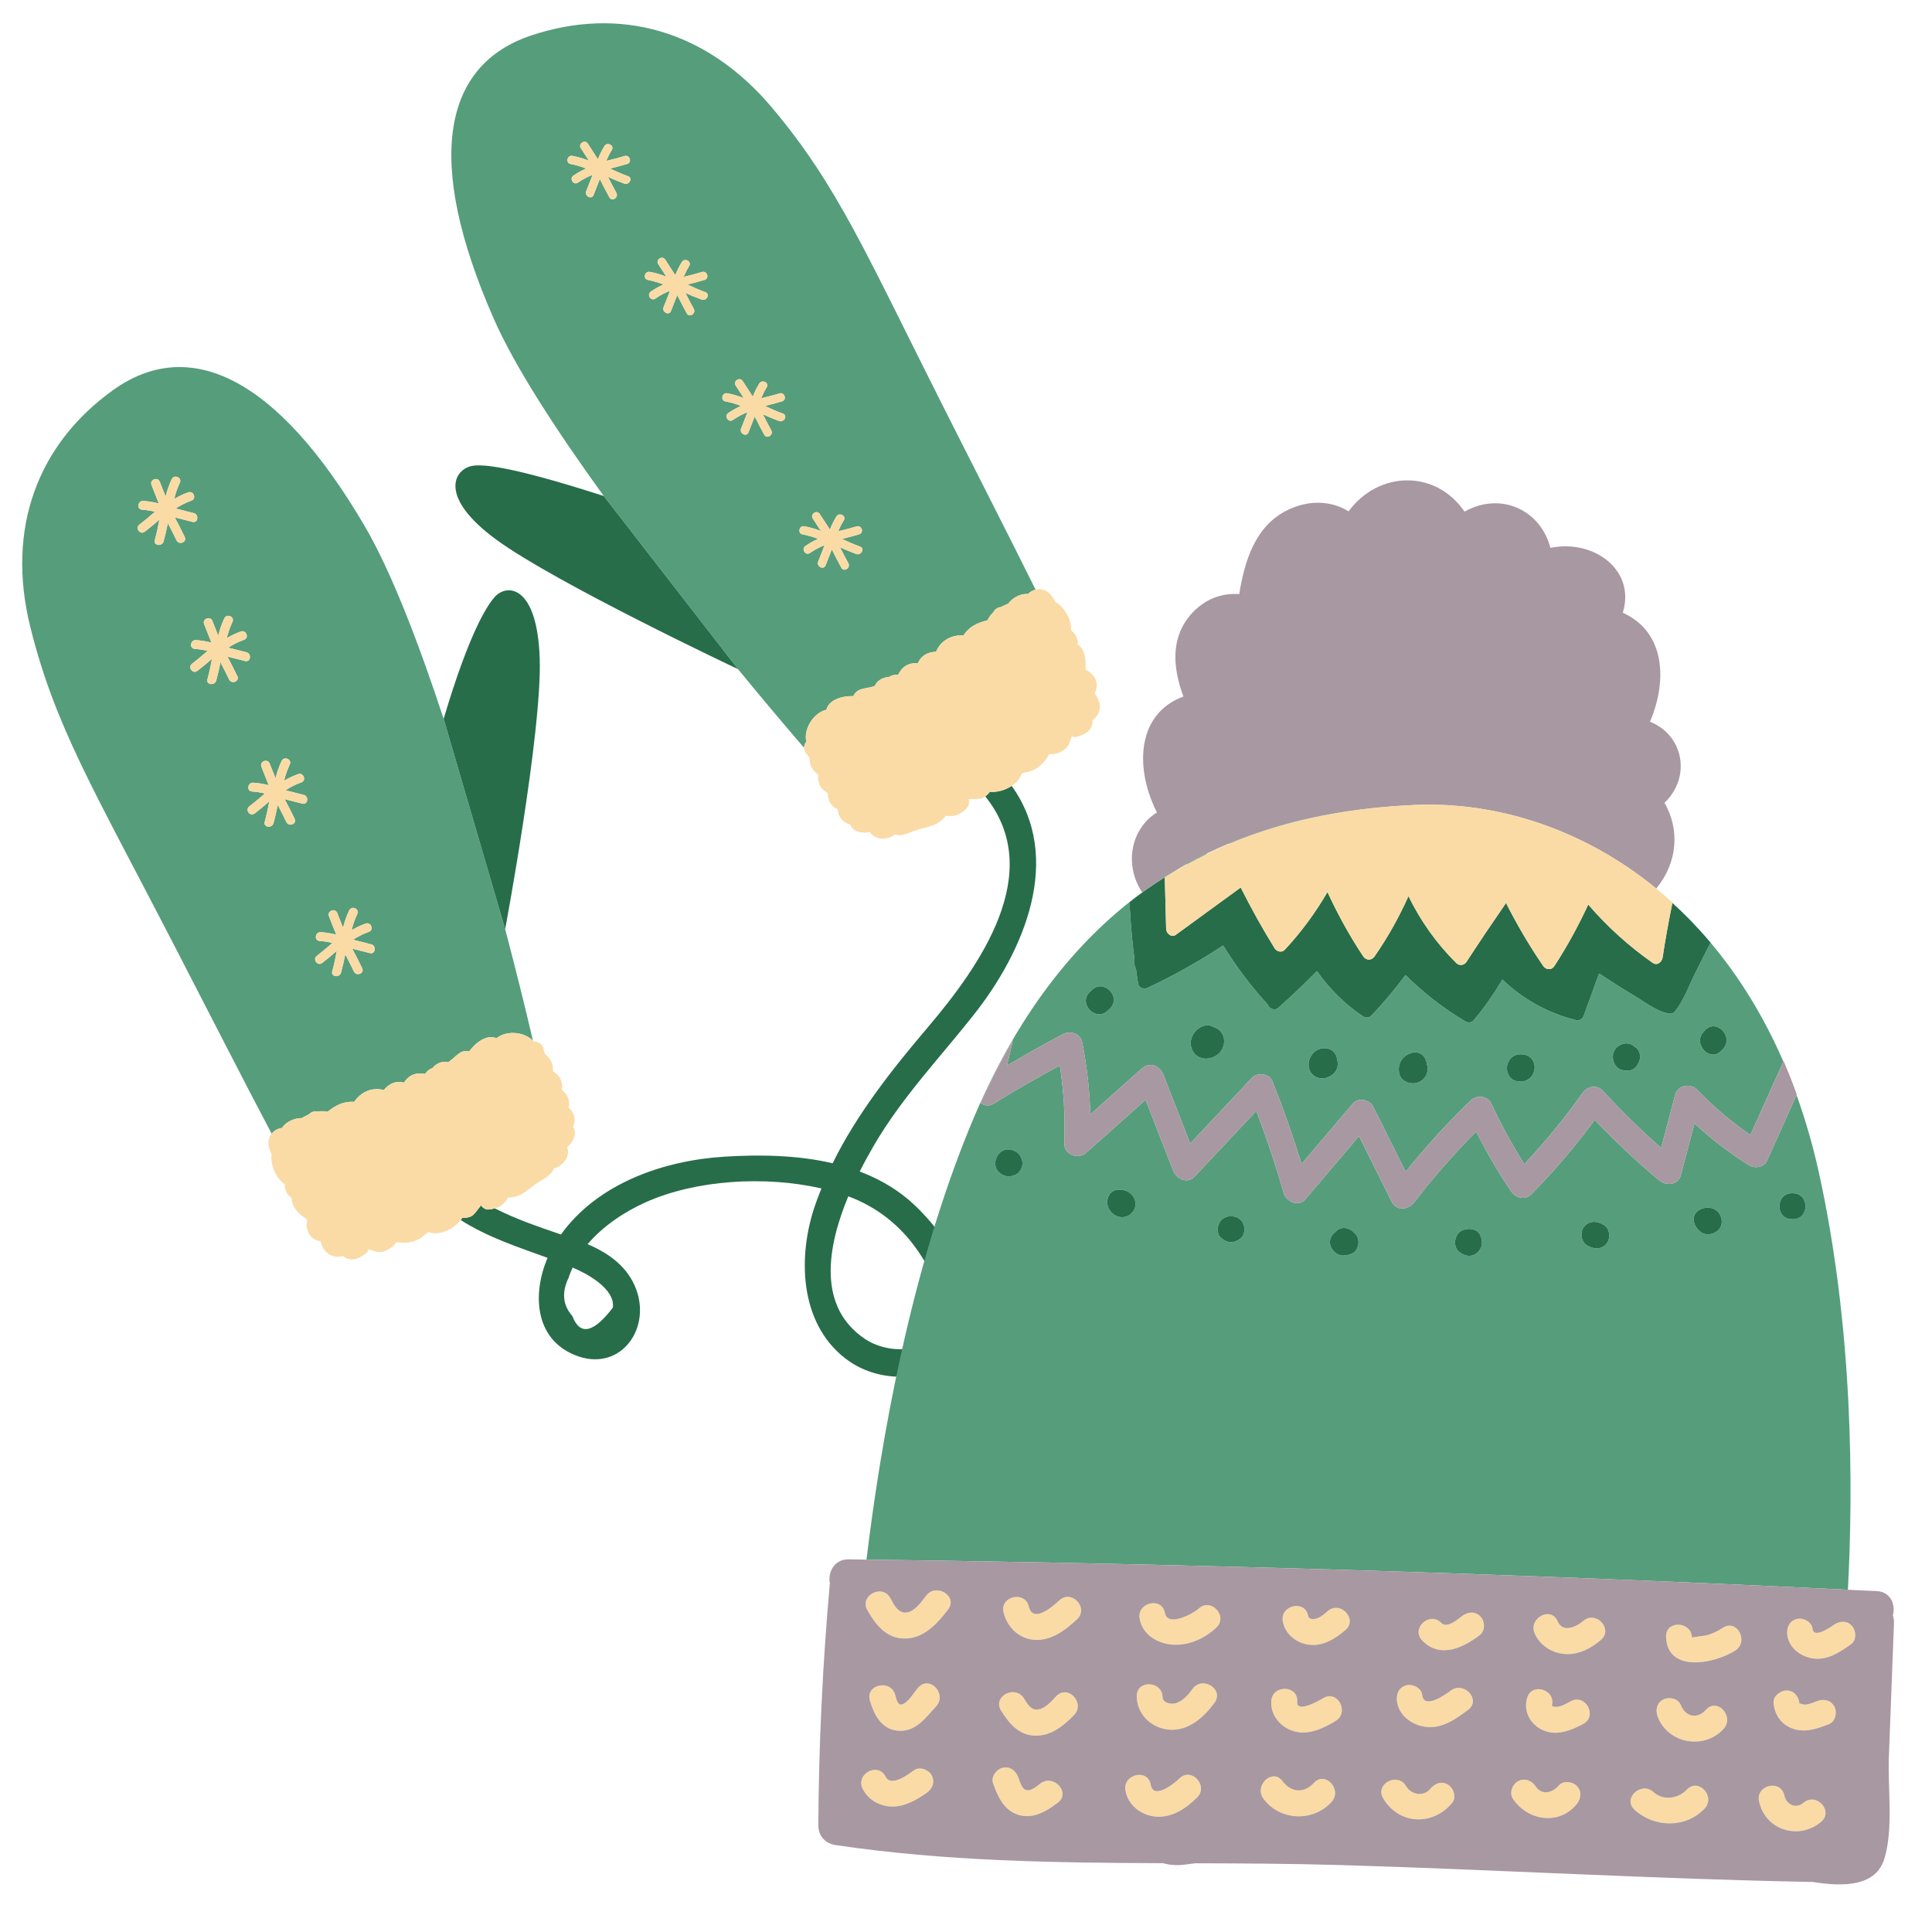
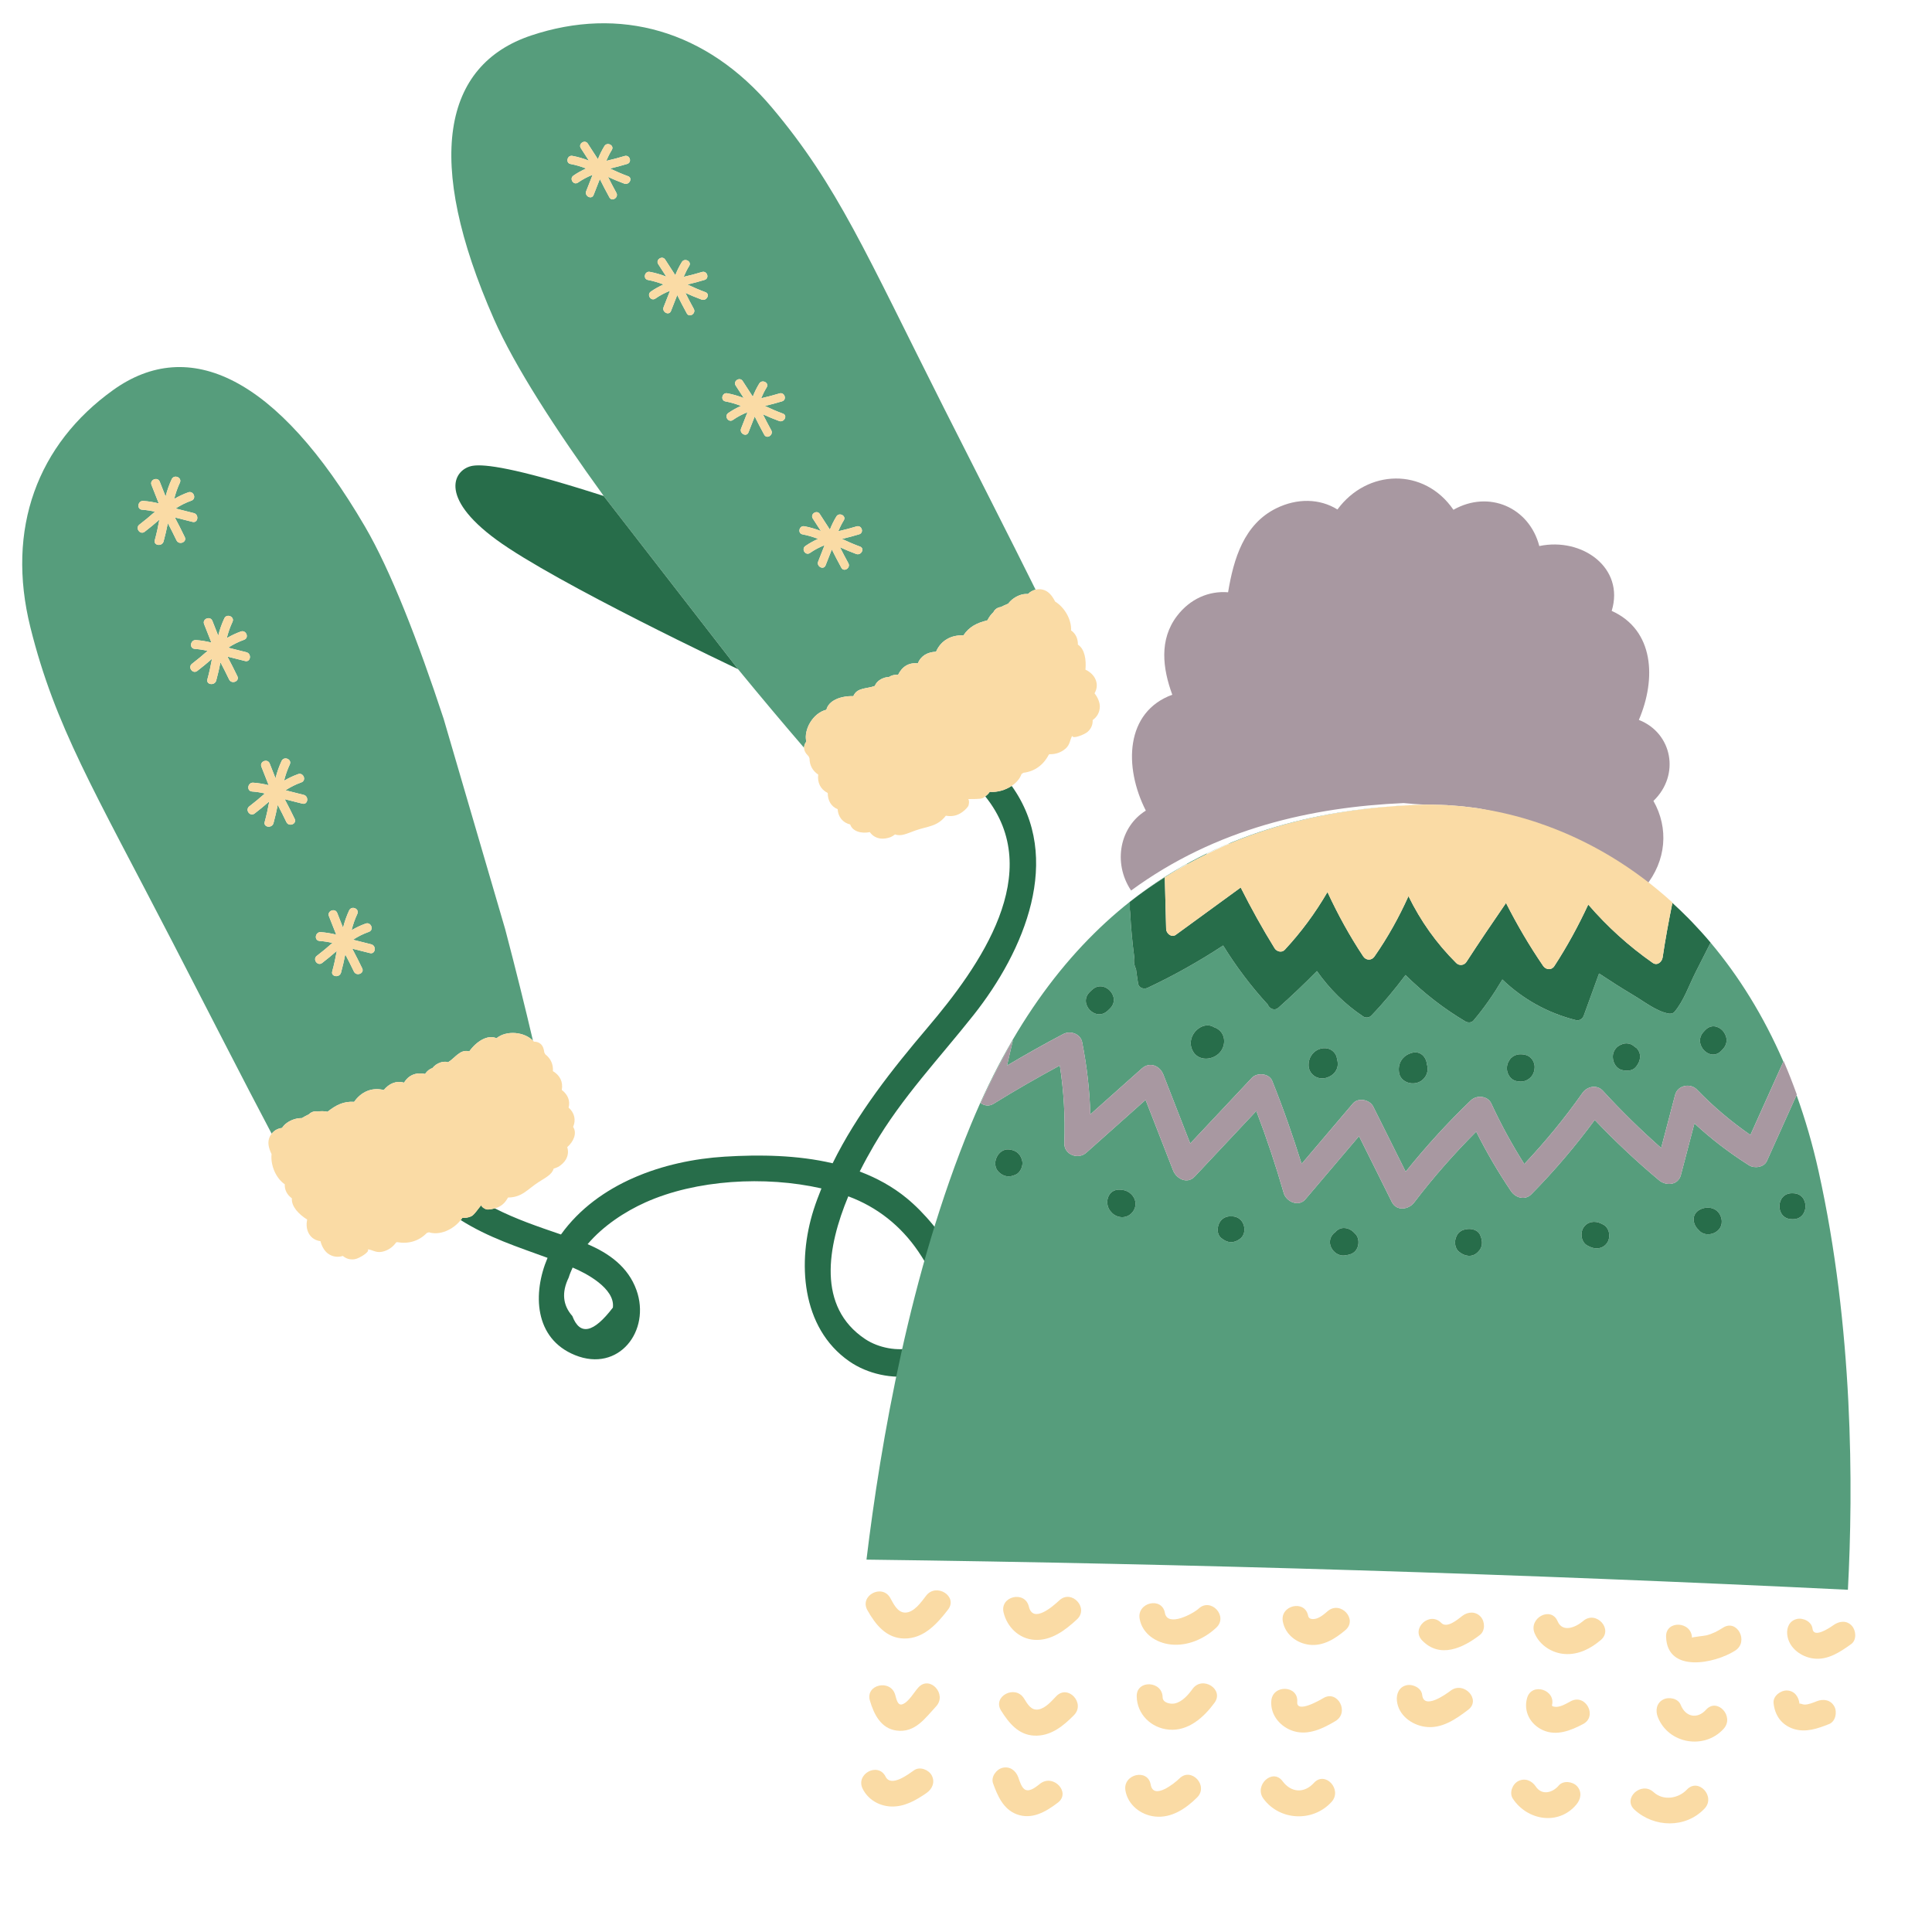
<svg xmlns="http://www.w3.org/2000/svg" version="1.1" id="Vrstva_1" x="0px" y="0px" viewBox="0 0 400 400" style="enable-background:new 0 0 400 400;" xml:space="preserve">
  <g>
    <g>
      <path style="fill:#569D7C;" d="M58.382,233.533c0.278-0.39,0.594-0.758,1.014-1.053c0.884-0.621,2.002-1.006,3.075-0.985    c0.487-0.276,0.973-0.554,1.479-0.79c0.474-0.472,1.116-0.715,1.779-0.566c0.635-0.108,1.321-0.115,2.088,0.035    c1.781-1.412,3.349-2.188,5.502-2.047c1.459-2.092,3.676-3.064,6.135-2.448c1.104-1.322,2.518-1.987,4.204-1.525    c0.936-1.577,2.497-2.189,4.349-1.808c0.442-0.664,0.97-1.01,1.554-1.246c0.192-0.233,0.41-0.452,0.678-0.642    c0.605-0.429,1.356-0.681,2.104-0.622c0.126,0.01,0.275,0.048,0.428,0.093c1.533-0.938,2.468-2.758,4.39-2.253    c1.505-2.102,3.829-3.528,5.626-2.719c2.152-1.742,5.86-1.28,7.559,0.511c-1.57-6.711-3.519-14.604-5.754-23.098l-12.737-43.542    c-5.294-16.094-10.953-30.687-16.313-39.849c-18.207-31.123-36.464-39.442-52.109-28.23S1.19,109.439,6.299,129.912    c5.109,20.473,13.047,33.456,29.534,65.356c7.482,14.477,14.607,28.485,20.411,39.455    C56.795,234.014,57.554,233.628,58.382,233.533z M66.159,194.813c-1.186-0.085-0.915-1.907,0.259-1.822    c1.083,0.078,2.147,0.256,3.192,0.517c-0.502-1.273-1.005-2.546-1.507-3.819c-0.435-1.103,1.28-1.772,1.715-0.668    c0.402,1.018,0.803,2.037,1.205,3.055c0.309-1.226,0.72-2.424,1.262-3.578c0.503-1.073,2.198-0.353,1.694,0.719    c-0.514,1.096-0.898,2.216-1.183,3.366c0.925-0.54,1.893-1.004,2.907-1.366c1.114-0.398,1.787,1.316,0.668,1.715    c-1.17,0.417-2.253,0.961-3.281,1.629c1.254,0.317,2.508,0.633,3.763,0.949c1.14,0.288,0.888,2.112-0.259,1.823    c-1.223-0.309-2.445-0.617-3.667-0.925c0.711,1.344,1.406,2.696,2.062,4.069c0.511,1.07-1.207,1.733-1.715,0.668    c-0.572-1.197-1.173-2.378-1.788-3.552c-0.251,1.268-0.532,2.53-0.879,3.779c-0.313,1.129-2.138,0.878-1.822-0.259    c0.388-1.4,0.688-2.817,0.95-4.242c-0.99,0.866-1.998,1.71-3.047,2.508c-0.943,0.718-2.03-0.768-1.087-1.486    c1.113-0.847,2.18-1.746,3.226-2.669C67.957,195.02,67.07,194.878,66.159,194.813z M36.538,111.863    c-0.572-1.197-1.173-2.378-1.788-3.552c-0.251,1.268-0.532,2.53-0.879,3.779c-0.313,1.129-2.138,0.878-1.822-0.259    c0.388-1.4,0.688-2.817,0.951-4.242c-0.99,0.866-1.998,1.71-3.047,2.508c-0.943,0.718-2.03-0.768-1.087-1.486    c1.113-0.847,2.18-1.746,3.227-2.669c-0.872-0.203-1.759-0.345-2.67-0.41c-1.185-0.085-0.915-1.907,0.259-1.822    c1.083,0.078,2.147,0.256,3.192,0.517c-0.502-1.273-1.004-2.546-1.507-3.819c-0.435-1.103,1.28-1.772,1.715-0.668    c0.402,1.018,0.803,2.036,1.205,3.055c0.309-1.226,0.72-2.424,1.262-3.578c0.503-1.073,2.198-0.353,1.695,0.719    c-0.514,1.096-0.898,2.216-1.184,3.366c0.925-0.54,1.893-1.004,2.908-1.366c1.114-0.398,1.787,1.316,0.668,1.715    c-1.169,0.418-2.253,0.961-3.28,1.629c1.254,0.317,2.508,0.633,3.763,0.95c1.14,0.288,0.887,2.112-0.259,1.822    c-1.223-0.308-2.445-0.617-3.667-0.925c0.712,1.344,1.406,2.696,2.062,4.069C38.764,112.264,37.046,112.927,36.538,111.863z     M50.752,136.862c-1.222-0.308-2.445-0.617-3.667-0.925c0.711,1.344,1.406,2.696,2.062,4.069c0.511,1.07-1.207,1.733-1.715,0.668    c-0.572-1.197-1.173-2.378-1.788-3.552c-0.25,1.268-0.532,2.53-0.879,3.78c-0.313,1.129-2.138,0.878-1.823-0.259    c0.388-1.4,0.688-2.817,0.951-4.242c-0.99,0.866-1.999,1.71-3.047,2.508c-0.943,0.718-2.03-0.768-1.087-1.486    c1.113-0.847,2.18-1.746,3.227-2.669c-0.872-0.203-1.759-0.345-2.67-0.41c-1.186-0.085-0.916-1.907,0.259-1.822    c1.083,0.078,2.147,0.256,3.192,0.517c-0.502-1.273-1.004-2.546-1.507-3.819c-0.435-1.103,1.28-1.772,1.715-0.669    c0.402,1.018,0.803,2.037,1.205,3.055c0.308-1.225,0.72-2.423,1.261-3.577c0.504-1.073,2.198-0.353,1.695,0.719    c-0.514,1.096-0.898,2.216-1.184,3.366c0.925-0.54,1.893-1.005,2.908-1.366c1.114-0.398,1.787,1.316,0.668,1.715    c-1.17,0.418-2.253,0.961-3.28,1.63c1.254,0.316,2.508,0.633,3.763,0.949C52.152,135.327,51.899,137.151,50.752,136.862z     M54.802,170.168c0.388-1.4,0.688-2.817,0.951-4.242c-0.99,0.866-1.999,1.71-3.047,2.508c-0.943,0.718-2.03-0.768-1.087-1.486    c1.113-0.847,2.18-1.746,3.227-2.669c-0.872-0.204-1.759-0.345-2.67-0.41c-1.185-0.085-0.915-1.907,0.259-1.823    c1.083,0.078,2.147,0.256,3.192,0.517c-0.502-1.273-1.004-2.546-1.507-3.819c-0.435-1.103,1.28-1.772,1.715-0.668    c0.402,1.018,0.803,2.037,1.205,3.055c0.308-1.226,0.72-2.424,1.261-3.578c0.503-1.073,2.198-0.353,1.695,0.719    c-0.514,1.096-0.898,2.216-1.184,3.366c0.925-0.54,1.893-1.004,2.907-1.366c1.114-0.398,1.787,1.316,0.668,1.715    c-1.17,0.418-2.253,0.961-3.28,1.63c1.254,0.317,2.508,0.633,3.763,0.949c1.14,0.288,0.887,2.112-0.259,1.822    c-1.222-0.308-2.444-0.617-3.667-0.925c0.711,1.344,1.406,2.696,2.062,4.069c0.511,1.07-1.207,1.733-1.715,0.668    c-0.572-1.197-1.173-2.378-1.788-3.552c-0.251,1.268-0.533,2.53-0.879,3.779C56.311,171.556,54.487,171.306,54.802,170.168z" />
-       <path style="fill:#276D4A;" d="M111.744,136.394c-0.482-15.192-6.734-15.679-9.316-12.801c-1.563,1.742-5.281,7.391-10.574,25.233    l12.737,43.542C104.592,192.369,112.227,151.586,111.744,136.394z" />
      <path style="fill:#276D4A;" d="M204.914,163.942c-0.232,0.353-0.545,0.659-0.922,0.941c12.641,15.738-1.145,35.153-11.948,47.872    c-7.329,8.63-14.604,17.828-19.657,28.087c-7.296-1.71-15.117-1.814-22.354-1.368c-12.619,0.778-26.26,5.492-33.889,16.114    c-4.815-1.647-9.344-3.185-13.706-5.416c-0.527,0.155-1.108,0.27-1.596,0.24c-0.375-0.024-1.189-0.536-1.207-0.894    c-0.546,0.62-1.473,2.04-2.054,2.298c-0.676,0.3-1.263,0.368-1.852,0.325c-0.103,0.161-0.232,0.308-0.351,0.46    c5.775,3.64,11.677,5.514,17.987,7.824c-3.114,7.309-2.79,16.701,5.682,20.138c9.077,3.683,15.742-5.059,12.721-13.476    c-1.718-4.785-5.669-7.603-10.112-9.492c3.231-3.801,7.713-6.742,11.989-8.661c10.42-4.676,24.726-5.546,36.425-2.883    c-0.581,1.454-1.142,2.916-1.619,4.415c-3.399,10.667-2.657,24.415,7.387,31.384c7.58,5.26,20.36,4.354,24.151-5.196    c3.883-9.784-5.134-22.726-12.281-28.591c-2.935-2.409-6.225-4.189-9.714-5.509c0.989-1.964,1.997-3.789,2.936-5.398    c5.785-9.915,13.564-18.067,20.643-27.012c10.516-13.289,18.611-32.456,7.885-47.434    C208.156,163.585,206.48,164.071,204.914,163.942z M126.89,270.726c-4.033,5.274-6.83,5.855-8.394,1.743    c-1.991-2.25-2.242-4.904-0.754-7.962c0.213-0.714,0.511-1.393,0.815-2.07c0.03,0.012,0.059,0.023,0.089,0.036    C121.199,263.538,127.395,266.723,126.89,270.726z M190.124,259.103c1.87,2.748,5.035,8.069,5.011,11.792    c-0.062,9.484-10.537,9.999-16.019,6.339c-10.005-6.682-7.828-19.122-3.488-29.547    C181.602,249.899,186.512,253.794,190.124,259.103z" />
      <path style="fill:#569D7C;" d="M166.937,153.534c-0.584-2.462,1.367-5.917,4.16-6.591c0.45-1.919,2.995-2.897,5.579-2.814    c0.767-1.833,2.782-1.47,4.458-2.116c0.057-0.149,0.118-0.291,0.186-0.397c0.408-0.63,1.064-1.073,1.773-1.293    c0.314-0.098,0.62-0.138,0.922-0.149c0.542-0.32,1.138-0.53,1.934-0.477c0.824-1.702,2.258-2.57,4.079-2.354    c0.659-1.619,2.047-2.338,3.767-2.411c1.006-2.326,3.125-3.496,5.673-3.383c1.197-1.795,2.765-2.568,4.97-3.125    c0.347-0.701,0.769-1.241,1.241-1.679c0.285-0.617,0.868-0.98,1.53-1.068c0.494-0.258,1.011-0.475,1.526-0.694    c0.635-0.865,1.62-1.518,2.651-1.843c0.49-0.154,0.974-0.181,1.453-0.165c0.426-0.441,0.962-0.746,1.568-0.89    c-5.332-10.763-12.062-23.904-18.941-37.541c-16.174-32.061-22.036-46.103-35.624-62.247s-31.617-21.048-49.873-14.95    s-22.222,25.766-7.687,58.764c4.279,9.714,12.782,22.855,22.715,36.58l27.803,35.849c4.895,5.969,9.553,11.498,13.675,16.285    C166.47,154.388,166.626,153.95,166.937,153.534z M129.24,38.013c-1.141-0.417-2.257-0.89-3.36-1.391    c0.56,1.109,1.132,2.212,1.733,3.3c0.534,0.968-0.908,1.916-1.445,0.943c-0.689-1.248-1.341-2.515-1.978-3.79    c-0.431,1.1-0.863,2.2-1.294,3.3c-0.405,1.032-1.933,0.23-1.53-0.796c0.442-1.129,0.885-2.258,1.328-3.386    c-1.07,0.419-2.075,0.948-3.031,1.612c-0.914,0.635-1.854-0.812-0.943-1.444c0.829-0.576,1.711-1.061,2.627-1.471    c-1.032-0.409-2.096-0.728-3.211-0.933c-1.091-0.201-0.717-1.885,0.376-1.684c1.175,0.217,2.312,0.556,3.415,0.989    c-0.557-0.861-1.114-1.723-1.672-2.584c-0.604-0.934,0.841-1.875,1.445-0.943c0.697,1.077,1.393,2.154,2.09,3.23    c0.371-0.938,0.815-1.847,1.346-2.715c0.576-0.941,2.112-0.154,1.531,0.796c-0.447,0.73-0.823,1.483-1.143,2.259    c1.274-0.295,2.541-0.618,3.794-1.004c1.061-0.328,1.602,1.311,0.54,1.639c-1.18,0.364-2.374,0.673-3.574,0.955    c1.23,0.577,2.473,1.121,3.752,1.588C131.075,36.862,130.271,38.39,129.24,38.013z M145.263,62.027    c-1.141-0.417-2.257-0.89-3.36-1.391c0.56,1.109,1.133,2.212,1.733,3.3c0.535,0.968-0.908,1.916-1.444,0.943    c-0.689-1.249-1.341-2.516-1.978-3.791c-0.431,1.1-0.862,2.2-1.294,3.3c-0.405,1.032-1.933,0.23-1.53-0.796    c0.442-1.129,0.885-2.257,1.328-3.386c-1.07,0.419-2.075,0.948-3.031,1.612c-0.914,0.635-1.854-0.812-0.943-1.445    c0.83-0.576,1.711-1.061,2.627-1.471c-1.032-0.409-2.096-0.727-3.211-0.933c-1.091-0.201-0.717-1.885,0.376-1.684    c1.175,0.216,2.312,0.556,3.415,0.989c-0.557-0.862-1.114-1.723-1.672-2.584c-0.604-0.934,0.841-1.876,1.445-0.943    c0.696,1.077,1.393,2.154,2.089,3.23c0.371-0.938,0.815-1.847,1.347-2.715c0.576-0.941,2.112-0.154,1.53,0.796    c-0.447,0.73-0.822,1.483-1.143,2.259c1.274-0.295,2.541-0.618,3.794-1.005c1.061-0.327,1.602,1.311,0.54,1.639    c-1.18,0.364-2.374,0.673-3.574,0.955c1.23,0.577,2.473,1.121,3.752,1.588C147.098,60.876,146.294,62.403,145.263,62.027z     M161.304,87.165c-1.141-0.417-2.257-0.89-3.36-1.391c0.56,1.109,1.132,2.212,1.733,3.3c0.535,0.968-0.908,1.916-1.444,0.943    c-0.689-1.249-1.341-2.515-1.978-3.79c-0.431,1.1-0.863,2.2-1.294,3.3c-0.405,1.032-1.933,0.23-1.531-0.796    c0.443-1.129,0.885-2.257,1.328-3.386c-1.069,0.419-2.075,0.948-3.031,1.612c-0.914,0.635-1.854-0.812-0.943-1.444    c0.829-0.576,1.711-1.061,2.627-1.471c-1.033-0.409-2.096-0.728-3.211-0.933c-1.091-0.201-0.717-1.885,0.376-1.684    c1.175,0.217,2.312,0.556,3.415,0.989c-0.557-0.861-1.114-1.723-1.672-2.584c-0.604-0.934,0.841-1.875,1.445-0.943    c0.697,1.077,1.393,2.154,2.09,3.23c0.371-0.938,0.815-1.847,1.347-2.715c0.576-0.941,2.112-0.154,1.53,0.796    c-0.447,0.73-0.822,1.483-1.143,2.259c1.275-0.295,2.542-0.618,3.794-1.004c1.061-0.328,1.602,1.311,0.54,1.639    c-1.18,0.364-2.374,0.673-3.573,0.955c1.23,0.577,2.473,1.121,3.752,1.588C163.14,86.014,162.336,87.542,161.304,87.165z     M166.164,110.639c-1.091-0.201-0.716-1.885,0.376-1.684c1.175,0.217,2.312,0.556,3.415,0.989    c-0.557-0.861-1.115-1.722-1.672-2.584c-0.604-0.934,0.841-1.876,1.445-0.943c0.696,1.077,1.393,2.154,2.09,3.231    c0.371-0.938,0.815-1.847,1.346-2.715c0.576-0.941,2.112-0.154,1.531,0.796c-0.447,0.73-0.823,1.483-1.143,2.259    c1.275-0.295,2.541-0.618,3.794-1.005c1.061-0.327,1.602,1.311,0.54,1.639c-1.18,0.364-2.373,0.673-3.573,0.955    c1.23,0.577,2.473,1.121,3.752,1.588c1.039,0.38,0.236,1.907-0.796,1.53c-1.141-0.417-2.257-0.89-3.36-1.391    c0.56,1.109,1.132,2.212,1.733,3.3c0.535,0.968-0.908,1.916-1.445,0.943c-0.689-1.249-1.341-2.515-1.978-3.79    c-0.431,1.1-0.863,2.2-1.294,3.3c-0.405,1.032-1.933,0.23-1.531-0.796c0.443-1.129,0.885-2.257,1.328-3.386    c-1.07,0.419-2.075,0.948-3.031,1.612c-0.915,0.635-1.854-0.812-0.943-1.445c0.829-0.576,1.711-1.061,2.627-1.471    C168.343,111.162,167.28,110.844,166.164,110.639z" />
      <path style="fill:#276D4A;" d="M122.765,101.982c-16.04-5.073-22.396-5.947-24.881-5.549c-3.818,0.611-7.368,6.333,4.894,15.313    c12.263,8.981,50.022,26.795,50.022,26.795l-27.803-35.849C124.223,102.442,123.497,102.213,122.765,101.982z" />
      <path style="fill:#FADBA5;" d="M97.58,251.817c0.581-0.258,1.509-1.678,2.054-2.298c0.018,0.358,0.832,0.87,1.207,0.894    c0.487,0.031,1.069-0.085,1.596-0.24c0.175-0.052,0.369-0.09,0.519-0.152c1.111-0.461,1.738-1.183,2.217-2.085    c2.928-0.025,4.023-1.7,6.305-3.175c1.492-0.965,2.791-1.55,3.158-2.819c0.408-0.119,0.84-0.282,1.018-0.395    c0.582-0.369,1.196-0.923,1.526-1.524c0.489-0.892,0.501-1.726,0.262-2.522c1.35-1.178,2.062-2.93,1.213-4.193    c0.638-1.423,0.286-2.927-0.934-3.986c0.374-1.388-0.143-2.687-1.409-3.663c0.309-1.694-0.412-3.049-1.836-3.889    c0.089-1.413-0.441-2.587-1.559-3.463c-0.063-0.138-0.147-0.253-0.22-0.381c-0.024-0.197-0.064-0.413-0.139-0.709    c-0.258-1.028-0.991-1.546-2.008-1.558c-0.058-0.071-0.139-0.126-0.203-0.193c-1.7-1.79-5.407-2.253-7.559-0.511    c-1.798-0.809-4.121,0.617-5.626,2.719c-1.922-0.505-2.858,1.316-4.39,2.253c-0.153-0.045-0.302-0.083-0.428-0.093    c-0.748-0.059-1.499,0.193-2.104,0.622c-0.268,0.19-0.486,0.409-0.678,0.642c-0.584,0.236-1.113,0.582-1.554,1.246    c-1.852-0.38-3.413,0.231-4.349,1.808c-1.686-0.461-3.1,0.204-4.204,1.525c-2.459-0.616-4.676,0.356-6.135,2.448    c-2.153-0.141-3.72,0.635-5.502,2.047c-0.767-0.151-1.453-0.143-2.088-0.035c-0.663-0.149-1.305,0.094-1.779,0.566    c-0.506,0.236-0.991,0.514-1.479,0.79c-1.073-0.022-2.191,0.364-3.075,0.985c-0.42,0.296-0.735,0.663-1.014,1.053    c-0.827,0.095-1.586,0.481-2.137,1.19c-0.129,0.166-0.258,0.334-0.361,0.539c-0.61,1.215-0.243,2.483,0.334,3.684    c-0.241,2.446,0.994,5.068,2.74,6.253c-0.066,1.127,0.456,2.161,1.474,2.908c-0.141,1.688,1.422,3.296,3.166,4.396    c-0.506,2.3,0.671,4.215,2.753,4.473c0.244,1.028,0.816,2.019,1.526,2.549c0.957,0.714,2.094,0.831,3.098,0.507    c0.657,0.539,1.449,0.834,2.482,0.674c0.904-0.14,3.216-1.575,2.678-1.992c0.056-0.014,0.113-0.026,0.169-0.039    c1.116,0.225,1.776,0.88,3.321,0.351c1.072-0.367,1.809-0.996,2.392-1.791c0.056-0.019,0.111-0.041,0.166-0.061    c2.385,0.424,4.54-0.209,6.175-1.893c0.15-0.049,0.3-0.099,0.45-0.149c2.188,0.713,5.005-0.524,6.57-2.529    c0.119-0.152,0.247-0.299,0.351-0.46C96.317,252.185,96.905,252.117,97.58,251.817z" />
      <path style="fill:#FADBA5;" d="M224.732,138.647c0.187-2.054-0.141-4.272-1.566-5.186c0.026-1.262-0.478-2.304-1.413-2.938    c0.12-2.108-1.211-4.681-3.3-5.977c-0.603-1.188-1.387-2.25-2.722-2.505c-0.478-0.091-0.914-0.054-1.324,0.043    c-0.606,0.144-1.142,0.448-1.568,0.89c-0.479-0.016-0.962,0.011-1.453,0.165c-1.031,0.324-2.016,0.978-2.651,1.843    c-0.515,0.22-1.032,0.436-1.526,0.694c-0.663,0.089-1.246,0.451-1.53,1.068c-0.472,0.439-0.895,0.979-1.241,1.679    c-2.204,0.556-3.773,1.33-4.97,3.125c-2.548-0.113-4.668,1.057-5.673,3.383c-1.72,0.073-3.108,0.792-3.767,2.411    c-1.821-0.216-3.256,0.653-4.079,2.354c-0.796-0.053-1.392,0.156-1.934,0.477c-0.302,0.011-0.608,0.051-0.922,0.149    c-0.709,0.219-1.365,0.663-1.773,1.293c-0.068,0.106-0.129,0.247-0.186,0.397c-1.676,0.647-3.69,0.283-4.458,2.116    c-2.584-0.083-5.129,0.896-5.579,2.814c-2.793,0.674-4.744,4.129-4.16,6.591c-0.311,0.416-0.467,0.853-0.462,1.292    c0.004,0.421,0.156,0.843,0.479,1.25c0.19,0.239,0.337,0.402,0.479,0.541c0.056,0.135,0.098,0.272,0.168,0.406    c0.016,1.42,0.626,2.555,1.802,3.343c-0.199,1.641,0.438,3.038,1.971,3.822c0.006,1.599,0.723,2.799,2.052,3.345    c0.099,1.613,1.08,2.807,2.597,3.164c0.487,1.442,2.311,1.941,4.067,1.585c0.486,0.675,1.156,1.171,2.161,1.325    c0.678,0.103,1.491-0.048,2.138-0.285c0.197-0.072,0.59-0.316,0.932-0.568c1.231,0.48,2.485-0.196,4.158-0.794    c2.559-0.916,4.554-0.766,6.354-3.077c1.007,0.169,1.962,0.109,3.003-0.492c0.562-0.325,1.234-0.9,1.597-1.441    c0.209-0.313,0.298-1.27,0.024-1.502c0.824-0.057,2.516,0.071,3.074-0.234c0.184-0.101,0.312-0.22,0.462-0.331    c0.377-0.282,0.69-0.588,0.922-0.941c1.566,0.128,3.242-0.357,4.543-1.234c0.941-0.634,1.692-1.465,2.037-2.445    c0.131-0.089,0.262-0.178,0.392-0.267c2.332-0.275,4.144-1.601,5.257-3.752c0.05-0.032,0.1-0.062,0.15-0.095    c0.985,0.021,1.933-0.183,2.876-0.811c1.36-0.905,1.241-1.827,1.741-2.851c0.044-0.036,0.089-0.074,0.134-0.109    c0.003,0.681,2.548-0.283,3.209-0.916c0.755-0.724,1.003-1.531,0.974-2.381c0.868-0.601,1.466-1.574,1.481-2.768    c0.011-0.886-0.429-1.942-1.096-2.761C227.671,141.743,226.867,139.644,224.732,138.647z" />
    </g>
    <g>
      <path style="fill:#FADBA5;" d="M56.625,170.427c0.346-1.249,0.628-2.511,0.879-3.779c0.615,1.174,1.217,2.356,1.788,3.552    c0.508,1.065,2.226,0.401,1.715-0.668c-0.656-1.373-1.351-2.725-2.062-4.069c1.222,0.309,2.444,0.617,3.667,0.925    c1.147,0.289,1.4-1.535,0.259-1.822c-1.254-0.316-2.509-0.633-3.763-0.949c1.027-0.668,2.111-1.212,3.28-1.63    c1.119-0.399,0.446-2.113-0.668-1.715c-1.015,0.362-1.982,0.826-2.907,1.366c0.286-1.15,0.67-2.271,1.184-3.366    c0.503-1.072-1.191-1.792-1.695-0.719c-0.542,1.154-0.953,2.352-1.261,3.578c-0.402-1.018-0.803-2.036-1.205-3.055    c-0.435-1.104-2.15-0.434-1.715,0.668c0.502,1.273,1.005,2.546,1.507,3.819c-1.045-0.261-2.109-0.439-3.192-0.517    c-1.174-0.084-1.445,1.737-0.259,1.823c0.911,0.065,1.798,0.207,2.67,0.41c-1.047,0.923-2.114,1.822-3.227,2.669    c-0.943,0.718,0.144,2.204,1.087,1.486c1.049-0.798,2.057-1.642,3.047-2.508c-0.263,1.425-0.563,2.842-0.951,4.242    C54.487,171.306,56.311,171.556,56.625,170.427z" />
      <path style="fill:#FADBA5;" d="M36.191,107.125c1.222,0.309,2.444,0.617,3.667,0.925c1.146,0.289,1.399-1.535,0.259-1.822    c-1.255-0.317-2.509-0.633-3.763-0.95c1.027-0.668,2.111-1.212,3.28-1.629c1.119-0.399,0.446-2.113-0.668-1.715    c-1.015,0.362-1.982,0.826-2.908,1.366c0.285-1.15,0.67-2.271,1.184-3.366c0.503-1.072-1.191-1.792-1.695-0.719    c-0.542,1.154-0.953,2.352-1.262,3.578c-0.401-1.018-0.803-2.037-1.205-3.055c-0.435-1.104-2.15-0.434-1.715,0.668    c0.502,1.273,1.005,2.546,1.507,3.819c-1.045-0.26-2.109-0.439-3.192-0.517c-1.174-0.084-1.445,1.737-0.259,1.822    c0.911,0.065,1.798,0.207,2.67,0.41c-1.047,0.923-2.114,1.822-3.227,2.669c-0.943,0.718,0.144,2.204,1.087,1.486    c1.049-0.798,2.057-1.642,3.047-2.508c-0.263,1.425-0.563,2.842-0.951,4.242c-0.316,1.137,1.509,1.388,1.822,0.259    c0.347-1.249,0.628-2.511,0.879-3.779c0.615,1.174,1.217,2.356,1.788,3.552c0.508,1.065,2.226,0.401,1.715-0.668    C37.597,109.821,36.902,108.469,36.191,107.125z" />
      <path style="fill:#FADBA5;" d="M51.011,135.039c-1.254-0.316-2.508-0.633-3.763-0.949c1.027-0.668,2.111-1.212,3.28-1.63    c1.119-0.399,0.446-2.113-0.668-1.715c-1.014,0.362-1.982,0.826-2.908,1.366c0.286-1.15,0.67-2.271,1.184-3.366    c0.503-1.072-1.191-1.792-1.695-0.719c-0.541,1.154-0.953,2.352-1.261,3.577c-0.402-1.018-0.803-2.036-1.205-3.055    c-0.436-1.104-2.15-0.434-1.715,0.669c0.502,1.273,1.004,2.546,1.507,3.819c-1.045-0.261-2.109-0.439-3.192-0.517    c-1.175-0.084-1.445,1.737-0.259,1.822c0.91,0.066,1.797,0.207,2.67,0.41c-1.047,0.923-2.114,1.822-3.227,2.669    c-0.943,0.718,0.143,2.204,1.087,1.486c1.048-0.798,2.057-1.642,3.047-2.508c-0.263,1.425-0.563,2.842-0.951,4.242    c-0.315,1.138,1.509,1.388,1.823,0.259c0.347-1.249,0.629-2.511,0.879-3.78c0.615,1.174,1.217,2.356,1.788,3.552    c0.509,1.065,2.226,0.401,1.715-0.668c-0.656-1.373-1.351-2.726-2.062-4.069c1.222,0.309,2.444,0.617,3.667,0.925    C51.899,137.151,52.152,135.327,51.011,135.039z" />
      <path style="fill:#FADBA5;" d="M66.689,199.378c1.048-0.798,2.057-1.642,3.047-2.508c-0.263,1.425-0.562,2.842-0.95,4.242    c-0.316,1.137,1.509,1.388,1.822,0.259c0.347-1.249,0.628-2.511,0.879-3.779c0.615,1.175,1.216,2.356,1.788,3.552    c0.508,1.065,2.226,0.401,1.715-0.668c-0.656-1.373-1.351-2.725-2.062-4.069c1.222,0.308,2.444,0.617,3.667,0.925    c1.146,0.289,1.399-1.535,0.259-1.823c-1.254-0.316-2.508-0.633-3.763-0.949c1.027-0.668,2.111-1.212,3.281-1.629    c1.119-0.399,0.446-2.113-0.668-1.715c-1.015,0.362-1.982,0.826-2.907,1.366c0.286-1.15,0.67-2.271,1.183-3.366    c0.503-1.072-1.191-1.792-1.694-0.719c-0.542,1.154-0.953,2.352-1.262,3.578c-0.401-1.018-0.803-2.037-1.205-3.055    c-0.435-1.104-2.15-0.434-1.715,0.668c0.502,1.273,1.004,2.546,1.507,3.819c-1.045-0.261-2.109-0.439-3.192-0.517    c-1.175-0.084-1.445,1.737-0.259,1.822c0.911,0.065,1.798,0.207,2.67,0.41c-1.047,0.923-2.114,1.822-3.226,2.669    C64.66,198.61,65.746,200.097,66.689,199.378z" />
      <path style="fill:#FADBA5;" d="M162.101,85.634c-1.279-0.467-2.522-1.011-3.752-1.588c1.2-0.283,2.393-0.591,3.573-0.955    c1.062-0.328,0.521-1.966-0.54-1.639c-1.252,0.386-2.519,0.71-3.794,1.004c0.321-0.776,0.696-1.529,1.143-2.259    c0.582-0.95-0.954-1.737-1.53-0.796c-0.531,0.868-0.976,1.777-1.347,2.715c-0.696-1.077-1.393-2.154-2.09-3.23    c-0.603-0.933-2.049,0.009-1.445,0.943c0.557,0.862,1.114,1.723,1.672,2.584c-1.103-0.433-2.24-0.773-3.415-0.989    c-1.093-0.201-1.467,1.483-0.376,1.684c1.115,0.206,2.179,0.524,3.211,0.933c-0.916,0.41-1.798,0.895-2.627,1.471    c-0.911,0.632,0.029,2.079,0.943,1.444c0.956-0.664,1.961-1.194,3.031-1.612c-0.442,1.129-0.885,2.258-1.328,3.386    c-0.402,1.026,1.126,1.828,1.531,0.796c0.431-1.1,0.863-2.2,1.294-3.3c0.637,1.275,1.289,2.542,1.978,3.79    c0.537,0.973,1.979,0.025,1.444-0.943c-0.601-1.088-1.173-2.191-1.733-3.3c1.104,0.501,2.219,0.973,3.36,1.391    C162.336,87.542,163.14,86.014,162.101,85.634z" />
      <path style="fill:#FADBA5;" d="M130.036,36.483c-1.279-0.467-2.522-1.012-3.752-1.588c1.2-0.283,2.393-0.591,3.574-0.955    c1.061-0.328,0.521-1.966-0.54-1.639c-1.253,0.387-2.52,0.71-3.794,1.004c0.321-0.775,0.696-1.529,1.143-2.259    c0.582-0.95-0.954-1.737-1.531-0.796c-0.531,0.868-0.976,1.776-1.346,2.715c-0.696-1.077-1.393-2.154-2.09-3.23    c-0.604-0.933-2.049,0.009-1.445,0.943c0.557,0.862,1.114,1.723,1.672,2.584c-1.103-0.433-2.24-0.772-3.415-0.989    c-1.093-0.201-1.467,1.483-0.376,1.684c1.115,0.205,2.179,0.524,3.211,0.933c-0.916,0.411-1.797,0.895-2.627,1.471    c-0.911,0.633,0.029,2.079,0.943,1.444c0.956-0.664,1.961-1.194,3.031-1.612c-0.443,1.129-0.885,2.258-1.328,3.386    c-0.402,1.026,1.126,1.828,1.53,0.796c0.431-1.1,0.863-2.2,1.294-3.3c0.637,1.275,1.289,2.542,1.978,3.79    c0.537,0.973,1.979,0.025,1.445-0.943c-0.601-1.088-1.174-2.191-1.733-3.3c1.104,0.501,2.219,0.974,3.36,1.391    C130.271,38.39,131.075,36.862,130.036,36.483z" />
      <path style="fill:#FADBA5;" d="M146.059,60.496c-1.279-0.467-2.522-1.011-3.752-1.588c1.2-0.283,2.393-0.591,3.574-0.955    c1.061-0.328,0.521-1.966-0.54-1.639c-1.252,0.387-2.519,0.71-3.794,1.005c0.321-0.776,0.696-1.529,1.143-2.259    c0.582-0.95-0.954-1.737-1.53-0.796c-0.531,0.868-0.976,1.776-1.347,2.715c-0.696-1.077-1.393-2.153-2.089-3.23    c-0.604-0.933-2.049,0.009-1.445,0.943c0.557,0.861,1.114,1.723,1.672,2.584c-1.103-0.433-2.24-0.773-3.415-0.989    c-1.093-0.201-1.467,1.483-0.376,1.684c1.115,0.206,2.179,0.524,3.211,0.933c-0.916,0.411-1.797,0.895-2.627,1.471    c-0.91,0.633,0.029,2.08,0.943,1.445c0.956-0.664,1.961-1.194,3.031-1.612c-0.442,1.129-0.885,2.257-1.328,3.386    c-0.402,1.026,1.126,1.828,1.53,0.796c0.432-1.1,0.863-2.2,1.294-3.3c0.637,1.275,1.289,2.542,1.978,3.791    c0.537,0.973,1.979,0.025,1.444-0.943c-0.6-1.088-1.173-2.191-1.733-3.3c1.104,0.501,2.219,0.974,3.36,1.391    C146.294,62.403,147.098,60.876,146.059,60.496z" />
      <path style="fill:#FADBA5;" d="M167.692,114.488c0.956-0.664,1.961-1.194,3.031-1.612c-0.443,1.129-0.885,2.257-1.328,3.386    c-0.402,1.026,1.126,1.828,1.531,0.796c0.431-1.1,0.863-2.2,1.294-3.3c0.637,1.275,1.289,2.542,1.978,3.79    c0.537,0.973,1.979,0.025,1.445-0.943c-0.601-1.088-1.173-2.191-1.733-3.3c1.103,0.501,2.219,0.974,3.36,1.391    c1.031,0.377,1.835-1.151,0.796-1.53c-1.279-0.467-2.522-1.011-3.752-1.588c1.2-0.283,2.393-0.591,3.573-0.955    c1.062-0.328,0.521-1.966-0.54-1.639c-1.253,0.387-2.519,0.71-3.794,1.005c0.321-0.776,0.696-1.529,1.143-2.259    c0.582-0.95-0.955-1.737-1.531-0.796c-0.531,0.868-0.976,1.776-1.346,2.715c-0.696-1.077-1.393-2.154-2.09-3.231    c-0.604-0.933-2.049,0.009-1.445,0.943c0.557,0.862,1.114,1.723,1.672,2.584c-1.103-0.433-2.24-0.772-3.415-0.989    c-1.093-0.201-1.467,1.483-0.376,1.684c1.116,0.206,2.179,0.524,3.211,0.933c-0.916,0.411-1.797,0.895-2.627,1.471    C165.838,113.676,166.777,115.123,167.692,114.488z" />
    </g>
  </g>
  <g>
    <path style="fill:#FADBA5;" d="M179.585,333.375c1.67,2.97,3.881,5.797,7.596,5.861c4.049,0.069,6.838-3.044,9.102-5.988   c2.112-2.744-2.436-5.608-4.529-2.888c-0.958,1.245-2.513,3.538-4.366,3.509c-1.599-0.025-2.392-1.825-3.065-3.023   C182.633,327.839,177.885,330.351,179.585,333.375z" />
    <path style="fill:#FADBA5;" d="M190.162,349.346c-0.921,0.994-2.015,3.05-3.344,3.509c-0.995,0.343-1.233-1.14-1.484-1.986   c-0.975-3.296-6.214-2.101-5.23,1.226c0.83,2.806,2.267,5.765,5.505,6.199c3.849,0.517,5.912-2.538,8.2-5.007   C196.147,350.765,192.516,346.806,190.162,349.346z" />
    <path style="fill:#FADBA5;" d="M189.281,366.493c-1.207,0.831-4.792,3.618-5.929,1.343c-1.545-3.092-6.287-0.567-4.739,2.529   c1.112,2.223,3.417,3.565,5.889,3.653c2.744,0.097,5.127-1.284,7.308-2.786c1.203-0.828,1.827-2.243,1.105-3.633   C192.305,366.422,190.473,365.673,189.281,366.493z" />
    <path style="fill:#FADBA5;" d="M214.15,339.51c3.496,0.239,6.397-1.986,8.824-4.234c2.539-2.352-1.107-6.295-3.647-3.942   c-1.322,1.225-5.453,4.902-6.317,1.279c-0.801-3.357-6.034-2.147-5.23,1.226C208.499,336.857,210.967,339.293,214.15,339.51z" />
    <path style="fill:#FADBA5;" d="M218.713,351.157c-1.008,1.031-2.218,2.508-3.713,2.767c-1.54,0.267-2.287-1.158-3-2.293   c-1.827-2.909-6.584-0.408-4.738,2.529c1.602,2.549,3.57,5.015,6.832,5.182c3.398,0.174,6.024-1.952,8.266-4.244   C224.772,352.633,221.136,348.68,218.713,351.157z" />
    <path style="fill:#FADBA5;" d="M215.372,369.274c-0.752,0.572-2.061,1.751-3.086,1.275c-0.789-0.366-1.191-1.826-1.453-2.553   c-0.495-1.375-1.695-2.343-3.229-2.002c-1.291,0.287-2.492,1.865-2.002,3.228c0.918,2.554,2.112,5.338,4.847,6.386   c3.189,1.221,6.082-0.496,8.57-2.391C221.772,371.121,218.103,367.195,215.372,369.274z" />
    <path style="fill:#FADBA5;" d="M242.402,340.473c3.472,0.375,6.92-1.15,9.416-3.485c2.526-2.364-1.119-6.308-3.647-3.942   c-1.087,1.017-6.442,3.931-6.99,0.887c-0.612-3.4-5.842-2.174-5.23,1.226C236.514,338.29,239.393,340.148,242.402,340.473z" />
    <path style="fill:#FADBA5;" d="M246.923,349.653c-0.906,1.239-2.117,2.682-3.699,3.026c-0.867,0.188-2.495-0.112-2.514-1.271   c-0.054-3.442-5.421-3.672-5.367-0.208c0.059,3.73,2.992,6.586,6.688,6.904c4.007,0.345,7.224-2.56,9.42-5.563   C253.498,349.744,248.955,346.875,246.923,349.653z" />
    <path style="fill:#FADBA5;" d="M244.19,368.211c-0.982,0.973-5.395,4.559-5.952,1.272c-0.578-3.406-5.807-2.177-5.23,1.226   c0.505,2.975,3.162,5.051,6.084,5.38c3.442,0.387,6.409-1.621,8.747-3.936C250.292,369.722,246.652,365.773,244.19,368.211z" />
    <path style="fill:#FADBA5;" d="M271.116,340.533c2.841,0.328,5.362-1.274,7.431-3.033c2.639-2.244-1.017-6.178-3.647-3.942   c-0.767,0.652-1.81,1.586-2.888,1.647c-0.752,0.043-1.092-0.225-1.182-0.69c-0.654-3.392-5.885-2.17-5.23,1.226   C266.117,338.424,268.474,340.228,271.116,340.533z" />
    <path style="fill:#FADBA5;" d="M306.393,338.503c1.149-0.886,1.07-2.797,0.147-3.795c-1.059-1.144-2.643-1.036-3.795-0.147   c-0.929,0.717-3.169,2.657-4.347,1.445c-2.408-2.479-6.357,1.163-3.942,3.647C298.131,343.434,302.897,341.2,306.393,338.503z" />
    <path style="fill:#FADBA5;" d="M323.938,342.442c2.836,0.211,5.409-1.109,7.506-2.905c2.631-2.253-1.024-6.188-3.647-3.941   c-1.518,1.3-4.271,2.516-5.321,0.053c-1.355-3.178-6.088-0.637-4.739,2.529C318.783,340.632,321.301,342.247,323.938,342.442z" />
    <path style="fill:#FADBA5;" d="M359.261,341.734c2.887-1.855,0.389-6.613-2.528-4.739c-1.073,0.689-2.156,1.258-3.397,1.576   c-0.465,0.12-3.03,0.369-3.027,0.499c-0.096-3.437-5.463-3.671-5.366-0.208C345.156,346.469,355.043,344.444,359.261,341.734z" />
    <path style="fill:#FADBA5;" d="M375.523,343.384c2.947,0.35,5.459-1.359,7.735-2.985c1.189-0.85,1.033-2.816,0.147-3.795   c-1.074-1.187-2.621-0.986-3.795-0.147c-0.958,0.685-4.138,2.771-4.353,0.736c-0.152-1.439-1.943-2.309-3.228-2.002   c-1.556,0.371-2.156,1.774-2.002,3.228C370.32,341.182,372.908,343.074,375.523,343.384z" />
    <path style="fill:#FADBA5;" d="M273.973,351.58c-0.621,0.373-5.595,3.263-5.397,0.768c0.273-3.448-5.093-3.65-5.366-0.208   c-0.234,2.941,1.884,5.437,4.624,6.273c3.058,0.934,6.103-0.553,8.668-2.095C279.453,354.545,276.947,349.792,273.973,351.58z" />
    <path style="fill:#FADBA5;" d="M272.034,369.127c-2.017,2.222-4.719,2.039-6.5-0.361c-2.06-2.775-5.983,0.896-3.942,3.648   c3.404,4.586,10.266,4.867,14.089,0.655C277.99,370.526,274.361,366.564,272.034,369.127z" />
    <path style="fill:#FADBA5;" d="M300.328,350.044c-1.056,0.803-5.552,3.995-5.882,0.867c-0.153-1.454-1.94-2.289-3.228-2.002   c-1.56,0.347-2.154,1.793-2.002,3.228c0.311,2.954,3.008,4.968,5.798,5.371c3.443,0.497,6.361-1.545,8.962-3.522   C306.728,351.892,303.059,347.966,300.328,350.044z" />
-     <path style="fill:#FADBA5;" d="M299.85,369.53c-1.335-0.872-2.795-0.296-3.708,0.82c-1.417,1.731-3.97,1.239-5.032-0.553   c-1.755-2.963-6.508-0.457-4.739,2.529c3.272,5.522,10.328,5.762,14.299,0.913C301.596,372.108,300.962,370.256,299.85,369.53z" />
    <path style="fill:#FADBA5;" d="M325.228,352.21c-0.892,0.47-1.927,1.131-2.963,1.178c-0.277,0.012-0.451-0.03-0.707-0.088   c-0.37-0.084-0.171-0.465-0.269-0.124c0.96-3.32-4.159-4.951-5.119-1.628c-0.81,2.803,0.692,5.521,3.316,6.682   c2.811,1.243,5.739,0.053,8.272-1.281C330.814,355.339,328.294,350.595,325.228,352.21z" />
    <path style="fill:#FADBA5;" d="M322.723,369.672c-1.258,1.5-3.494,2.12-4.765,0.197c-0.806-1.219-2.26-1.818-3.634-1.105   c-1.195,0.62-1.902,2.428-1.105,3.634c2.984,4.513,9.45,5.63,13.151,1.216c0.939-1.119,1.207-2.623,0.147-3.795   C325.639,368.848,323.653,368.562,322.723,369.672z" />
    <path style="fill:#FADBA5;" d="M353.22,353.978c-1.819,2.022-4.264,1.498-5.246-1c-0.535-1.36-2.454-1.717-3.634-1.105   c-1.408,0.731-1.632,2.292-1.105,3.634c2.184,5.554,9.667,6.823,13.633,2.413C359.163,355.368,355.534,351.405,353.22,353.978z" />
    <path style="fill:#FADBA5;" d="M349.26,370.51c-1.773,1.874-4.888,2.381-6.911,0.527c-2.533-2.323-6.494,1.308-3.942,3.647   c4.066,3.728,10.596,3.893,14.5-0.233C355.273,371.95,351.641,367.993,349.26,370.51z" />
    <path style="fill:#FADBA5;" d="M376.153,352.216c-0.802,0.317-1.712,0.714-2.587,0.698c-0.356-0.006-1.023-0.359-1.002-0.131   c-0.132-1.444-0.995-2.726-2.579-2.787c-1.305-0.051-2.92,1.125-2.788,2.579c0.23,2.522,1.631,4.552,4.115,5.365   c2.526,0.827,5.019-0.058,7.37-0.986c1.349-0.533,1.732-2.459,1.105-3.634C379.04,351.922,377.507,351.682,376.153,352.216z" />
-     <path style="fill:#FADBA5;" d="M373.401,373.241c-1.598,1.353-3.574,0.388-3.978-1.525c-0.714-3.38-5.947-2.162-5.23,1.226   c1.269,6.004,8.277,8.117,12.857,4.241C379.692,374.945,376.036,371.011,373.401,373.241z" />
  </g>
-   <path style="fill:#A898A1;" d="M296.308,166.593c0.27,0.002,0.542,0.017,0.812,0.021c0.8,0.015,1.6,0.032,2.403,0.076  c0.549,0.029,1.098,0.078,1.648,0.12c0.524,0.041,1.047,0.076,1.571,0.129c0.681,0.068,1.362,0.157,2.044,0.245  c0.392,0.051,0.784,0.097,1.177,0.156c0.767,0.112,1.534,0.245,2.301,0.384c0.301,0.055,0.601,0.106,0.902,0.165  c0.838,0.162,1.674,0.345,2.512,0.538c0.222,0.052,0.445,0.102,0.668,0.157c0.903,0.218,1.804,0.456,2.705,0.71  c0.143,0.041,0.287,0.082,0.43,0.123c0.971,0.281,1.94,0.583,2.908,0.907c0.055,0.018,0.11,0.038,0.165,0.056  c8.476,2.861,16.757,7.358,24.363,13.582c4.402-5.369,4.909-12.119,1.71-17.757c5.591-5.372,3.911-14.063-3.019-16.774  c3.642-8.498,3.18-18.609-5.623-22.57c2.73-8.909-6.108-15.291-14.988-13.425c-2.089-8.016-10.446-11.661-17.778-7.508  c-6.064-8.823-17.876-8.417-24.014-0.062c-3.704-2.301-8.366-2.357-12.663-0.246c-6.687,3.286-8.839,10.461-9.979,17.388  c-4.014-0.323-7.879,1.376-10.561,4.885c-3.768,4.932-2.975,10.915-0.991,16.325c-9.726,3.546-10.094,14.909-5.479,23.995  c-5.374,3.313-6.89,10.799-3.051,16.545c17.64-12.934,37.544-17.27,56.429-18.109C294.037,166.602,295.171,166.585,296.308,166.593z  " />
+   <path style="fill:#A898A1;" d="M296.308,166.593c0.27,0.002,0.542,0.017,0.812,0.021c0.8,0.015,1.6,0.032,2.403,0.076  c0.549,0.029,1.098,0.078,1.648,0.12c0.524,0.041,1.047,0.076,1.571,0.129c0.681,0.068,1.362,0.157,2.044,0.245  c0.392,0.051,0.784,0.097,1.177,0.156c0.301,0.055,0.601,0.106,0.902,0.165  c0.838,0.162,1.674,0.345,2.512,0.538c0.222,0.052,0.445,0.102,0.668,0.157c0.903,0.218,1.804,0.456,2.705,0.71  c0.143,0.041,0.287,0.082,0.43,0.123c0.971,0.281,1.94,0.583,2.908,0.907c0.055,0.018,0.11,0.038,0.165,0.056  c8.476,2.861,16.757,7.358,24.363,13.582c4.402-5.369,4.909-12.119,1.71-17.757c5.591-5.372,3.911-14.063-3.019-16.774  c3.642-8.498,3.18-18.609-5.623-22.57c2.73-8.909-6.108-15.291-14.988-13.425c-2.089-8.016-10.446-11.661-17.778-7.508  c-6.064-8.823-17.876-8.417-24.014-0.062c-3.704-2.301-8.366-2.357-12.663-0.246c-6.687,3.286-8.839,10.461-9.979,17.388  c-4.014-0.323-7.879,1.376-10.561,4.885c-3.768,4.932-2.975,10.915-0.991,16.325c-9.726,3.546-10.094,14.909-5.479,23.995  c-5.374,3.313-6.89,10.799-3.051,16.545c17.64-12.934,37.544-17.27,56.429-18.109C294.037,166.602,295.171,166.585,296.308,166.593z  " />
  <path style="fill:#569D7C;" d="M376.514,242.482c-1.239-5.581-2.78-10.82-4.556-15.76c-2.048,4.553-4.096,9.107-6.144,13.66  c-0.591,1.314-2.584,1.588-3.694,0.883c-4.174-2.651-7.813-5.437-11.306-8.672c-0.936,3.562-1.871,7.124-2.807,10.685  c-0.561,2.134-3.055,2.304-4.513,1.087c-4.71-3.933-9.105-8.076-13.317-12.496c-4.025,5.449-8.325,10.526-13.128,15.39  c-1.304,1.321-3.273,0.743-4.204-0.635c-2.709-4.008-5.071-8.062-7.214-12.328c-4.602,4.617-8.832,9.401-12.837,14.661  c-1.142,1.499-3.659,1.86-4.636-0.101c-2.263-4.542-4.526-9.084-6.788-13.626c-3.706,4.362-7.412,8.725-11.118,13.088  c-1.38,1.624-3.951,0.486-4.461-1.283c-1.669-5.784-3.549-11.421-5.684-17.022c-4.256,4.531-8.513,9.062-12.77,13.593  c-1.532,1.632-3.785,0.45-4.461-1.283l-5.695-14.605c-4.093,3.648-8.188,7.296-12.282,10.944c-1.693,1.509-4.63,0.402-4.542-1.998  c0.202-5.462-0.112-10.738-0.928-16.066c-4.634,2.512-9.198,5.116-13.688,7.908c-0.967,0.601-1.953,0.427-2.704-0.122  c2.102-4.673,4.333-9.006,6.677-13.021c-0.41,1.751-0.819,3.503-1.229,5.254c3.834-2.261,7.699-4.46,11.658-6.533  c1.461-0.765,3.566-0.059,3.909,1.69c1.002,5.112,1.547,9.947,1.687,14.95c3.556-3.168,7.111-6.336,10.666-9.504  c1.64-1.461,3.732-0.587,4.461,1.282c1.852,4.748,3.703,9.497,5.555,14.245c4.257-4.532,8.515-9.064,12.772-13.596  c1.08-1.15,3.568-0.943,4.205,0.636c2.282,5.655,4.268,11.38,6.088,17.18c3.54-4.167,7.079-8.333,10.619-12.501  c1.103-1.298,3.489-0.8,4.205,0.635l6.719,13.489c4.195-5.208,8.647-10.119,13.511-14.779c1.174-1.125,3.468-0.954,4.205,0.635  c2.037,4.395,4.292,8.516,6.843,12.558c4.359-4.628,8.356-9.475,12.043-14.716c0.967-1.374,2.997-1.795,4.228-0.452  c3.838,4.19,7.838,8.104,12.067,11.841l2.89-11.005c0.521-1.98,3.148-2.502,4.513-1.087c3.429,3.553,7.071,6.621,11.072,9.393  c2.276-5.062,4.553-10.124,6.829-15.186c-4.134-9.534-9.262-17.724-15.071-24.629c-1.041,2.056-2.082,4.112-3.122,6.169  c-1.341,2.65-2.426,5.913-4.373,8.182c-0.322,0.375-0.871,0.409-1.314,0.317c-2.515-0.523-4.936-2.458-7.12-3.755  c-2.43-1.443-4.807-2.967-7.164-4.525c-1.058,2.914-2.116,5.828-3.174,8.743c-0.257,0.707-0.937,1.087-1.671,0.902  c-5.792-1.463-10.906-4.31-15.171-8.397c-1.776,2.999-3.738,5.848-6.006,8.52c-0.384,0.452-1.162,0.452-1.631,0.174  c-4.559-2.7-8.667-5.913-12.419-9.62c-2.206,2.947-4.539,5.761-7.102,8.423c-0.399,0.415-1.156,0.492-1.631,0.175  c-3.845-2.571-6.976-5.688-9.605-9.413c-2.579,2.605-5.219,5.134-7.964,7.57c-0.849,0.753-1.926,0.171-2.209-0.64  c-3.492-3.8-6.539-7.851-9.244-12.227c-5.017,3.287-10.209,6.209-15.646,8.765c-0.731,0.343-1.789,0.061-1.954-0.845  c-0.183-1.004-0.287-2.008-0.439-3.011c-0.364-0.771-0.515-1.651-0.363-2.482c-0.391-3.052-0.698-6.106-0.839-9.176  c-0.074-0.457-0.103-0.917-0.073-1.382c-0.01-0.299,0.002-0.602-0.006-0.902c2.363-1.872,4.787-3.526,7.239-5.08  c0-0.002,0-0.004,0-0.006c0.093-0.059,0.189-0.105,0.281-0.164c1.411-0.886,2.818-1.782,4.259-2.566  c0.025,0.015,0.045,0.035,0.069,0.05c1.31-0.726,2.628-1.406,3.954-2.056c0.074-0.071,0.143-0.15,0.217-0.222  c1.461-0.708,2.928-1.379,4.406-1.999c0.062-0.007,0.122,0.003,0.184-0.002c12.621-5.282,25.773-7.464,38.471-8.028  c1.098-0.049,2.202-0.068,3.309-0.063c-1.137-0.007-2.271,0.009-3.398,0.059c-18.885,0.838-38.79,5.174-56.429,18.109  c-13.707,10.051-26.047,25.293-35.478,48.122c-12.56,30.404-18.68,65.769-21.606,90.024c67.765,0.861,135.503,2.947,203.192,6.241  C383.71,308.042,383.715,274.901,376.514,242.482z M352.712,213.627c0.097-0.105,0.195-0.211,0.293-0.316  c2.355-2.541,6.056,1.352,3.714,3.879c-0.098,0.105-0.196,0.211-0.293,0.316C354.071,220.048,350.37,216.154,352.712,213.627z   M335.3,216.437c0.055-0.029,0.109-0.057,0.164-0.086c1.183-0.619,2.287-0.293,3.034,0.424c0.113,0.082,0.253,0.137,0.347,0.234  c1.085,1.135,0.839,2.679-0.083,3.797c-0.04,0.048-0.078,0.096-0.118,0.143c-0.621,0.753-1.761,0.823-2.627,0.633  c-0.06-0.013-0.12-0.026-0.181-0.039c-1.163-0.255-1.906-1.523-1.915-2.632c0-0.062-0.001-0.124-0.001-0.185  C333.913,217.806,334.488,216.862,335.3,216.437z M312.162,220.13c0.016-0.068,0.069-0.114,0.091-0.179  c0.045-0.093,0.085-0.186,0.139-0.273c0.477-0.949,1.554-1.477,2.602-1.392c0.482,0.009,0.975,0.096,1.459,0.368  c0.804,0.452,1.316,1.435,1.279,2.347c-0.047,1.157-0.55,2.059-1.582,2.611c-0.557,0.298-1.159,0.376-1.734,0.275  c-0.79-0.037-1.561-0.394-2.059-1.302C311.902,221.756,311.902,220.947,312.162,220.13z M292.238,218.003  c1.875-0.552,3.062,0.865,3.187,2.379c0.648,1.848-0.798,4.082-3.185,3.903c-1.146-0.086-2.3-0.83-2.546-2.027  C289.287,220.278,290.293,218.575,292.238,218.003z M272.887,217.311c1.323-0.606,2.902-0.306,3.652,1.043  c0.162,0.292,0.257,0.624,0.296,0.966c0.135,0.481,0.177,0.981,0.098,1.431c-0.267,1.553-1.868,2.598-3.38,2.508  c-1.494-0.089-2.607-1.249-2.626-2.743C270.911,219.168,271.645,217.881,272.887,217.311z M248.099,212.969  c0.988-0.744,2.23-0.938,3.261-0.289c0.247,0.081,0.49,0.189,0.72,0.337c1.86,1.188,1.729,3.814,0.179,5.183  c-1.537,1.358-4.136,1.42-5.259-0.507C246.041,216.042,246.624,214.08,248.099,212.969z M225.638,205.368  c0.142-0.135,0.283-0.271,0.424-0.406c2.501-2.394,6.214,1.486,3.714,3.879c-0.142,0.136-0.283,0.271-0.425,0.406  C226.851,211.641,223.138,207.761,225.638,205.368z M210.301,243.191c-0.05,0.022-0.1,0.044-0.15,0.066  c-1.159,0.512-2.289,0.388-3.244-0.491c-0.04-0.037-0.081-0.074-0.121-0.111c-0.823-0.757-0.911-2.018-0.461-2.999  c0.425-0.99,1.416-1.789,2.517-1.671c0.055,0.006,0.109,0.012,0.163,0.017c1.243,0.133,2.162,0.808,2.546,2.028  c0.016,0.052,0.033,0.104,0.049,0.157C211.931,241.237,211.324,242.739,210.301,243.191z M234.715,250.613  c-1.078,1.823-3.464,1.79-4.699,0.276c-1.464-1.518-0.828-4.715,1.86-4.578c0.741,0.038,1.344,0.172,1.956,0.608  C235.031,247.774,235.491,249.3,234.715,250.613z M256.738,256.489c-1.287,0.959-2.564,0.928-3.885-0.155  c-1.128-0.925-0.868-2.887,0.083-3.797c0.592-0.567,1.293-0.756,1.989-0.69c0.704-0.046,1.404,0.167,1.989,0.777  C257.829,253.58,257.995,255.553,256.738,256.489z M280.87,258.657c-0.469,0.762-1.18,1.1-2.195,1.221  c-2.261,0.586-4.608-2.479-2.527-4.541c0.088-0.087,0.188-0.113,0.28-0.187c1.125-1.429,3.043-1.028,4.093,0.245  C281.422,256.148,281.446,257.72,280.87,258.657z M306.045,259.161c-0.04,0.04-0.081,0.081-0.122,0.12  c-1.122,1.112-2.698,0.836-3.796-0.082c-0.044-0.037-0.087-0.073-0.131-0.11c-0.709-0.594-0.888-1.789-0.634-2.627  c0.017-0.055,0.033-0.109,0.05-0.164c0.335-1.106,1.143-1.631,2.021-1.768c1.14-0.283,2.588,0.09,3.04,1.228  c0.021,0.053,0.042,0.106,0.063,0.159C306.991,257.062,306.986,258.23,306.045,259.161z M332.802,257.225  c-0.804,1.31-2.398,1.533-3.694,0.883c-0.138-0.07-0.277-0.139-0.415-0.208c-1.302-0.653-1.593-2.539-0.883-3.694  c0.805-1.309,2.399-1.533,3.694-0.883l0.415,0.208C333.221,254.184,333.512,256.071,332.802,257.225z M351.665,254.629  c-1.265-1.142-1.564-3.33,0.397-4.254c1.774-0.836,3.864-0.136,4.335,1.897C357.08,255.227,353.17,256.594,351.665,254.629z   M371.155,252.424l-0.208-0.005c-3.46-0.075-3.338-5.445,0.117-5.369l0.208,0.005C374.733,247.13,374.61,252.499,371.155,252.424z" />
-   <path style="fill:#A898A1;" d="M390.141,384.813c1.894-6.251,0.679-14.579,0.929-21.101c0.354-9.228,0.707-18.457,1.06-27.686  c0.023-0.583-0.071-1.097-0.237-1.555c0.617-2.19-0.423-4.911-3.327-5.055c-1.992-0.099-3.985-0.172-5.977-0.269  c-67.689-3.293-135.427-5.38-203.192-6.241c-1.245-0.016-2.49-0.047-3.735-0.063c-2.949-0.036-4.292,2.715-3.854,4.96  c-1.49,16.674-2.288,33.35-2.385,50.092c-0.013,2.256,1.474,3.796,3.632,4.116c22.758,3.363,45.164,3.66,67.713,3.74  c1.382,0.386,2.923,0.516,4.624,0.284c0.704-0.096,1.392-0.17,2.093-0.262c9.819,0.029,19.674,0.07,29.606,0.357  c32.754,0.95,65.416,2.907,98.219,3.513C381.748,390.678,388.398,390.569,390.141,384.813z M372.03,335.191  c1.285-0.307,3.076,0.563,3.228,2.002c0.215,2.034,3.395-0.052,4.353-0.736c1.173-0.838,2.72-1.04,3.795,0.147  c0.886,0.979,1.042,2.945-0.147,3.795c-2.276,1.626-4.788,3.335-7.735,2.985c-2.615-0.31-5.203-2.201-5.495-4.965  C369.874,336.965,370.474,335.562,372.03,335.191z M350.309,339.07c-0.003-0.13,2.562-0.38,3.027-0.499  c1.241-0.318,2.324-0.887,3.397-1.576c2.917-1.874,5.415,2.884,2.528,4.739c-4.218,2.71-14.105,4.735-14.318-2.872  C344.846,335.4,350.213,335.633,350.309,339.07z M322.476,335.648c1.05,2.463,3.803,1.247,5.321-0.053  c2.623-2.247,6.278,1.689,3.647,3.941c-2.097,1.796-4.671,3.116-7.506,2.905c-2.637-0.196-5.155-1.811-6.201-4.265  C316.387,335.012,321.121,332.471,322.476,335.648z M298.398,336.006c1.178,1.212,3.418-0.728,4.347-1.445  c1.152-0.888,2.736-0.997,3.795,0.147c0.923,0.997,1.002,2.908-0.147,3.795c-3.496,2.697-8.262,4.931-11.937,1.15  C292.041,337.169,295.989,333.528,298.398,336.006z M270.829,334.514c0.09,0.466,0.43,0.733,1.182,0.69  c1.078-0.061,2.121-0.994,2.888-1.647c2.63-2.237,6.286,1.698,3.647,3.942c-2.069,1.759-4.59,3.362-7.431,3.033  c-2.642-0.305-4.999-2.109-5.517-4.793C264.944,332.345,270.175,331.122,270.829,334.514z M241.181,333.933  c0.548,3.044,5.903,0.131,6.99-0.887c2.529-2.366,6.174,1.578,3.647,3.942c-2.496,2.335-5.943,3.86-9.416,3.485  c-3.01-0.325-5.888-2.183-6.451-5.314C235.339,331.759,240.569,330.533,241.181,333.933z M213.009,332.614  c0.864,3.623,4.994-0.055,6.317-1.279c2.54-2.353,6.186,1.59,3.647,3.942c-2.427,2.248-5.328,4.473-8.824,4.234  c-3.183-0.217-5.651-2.653-6.371-5.67C206.975,330.467,212.208,329.257,213.009,332.614z M184.324,330.847  c0.673,1.198,1.465,2.998,3.065,3.023c1.853,0.029,3.408-2.264,4.366-3.509c2.093-2.72,6.64,0.144,4.529,2.888  c-2.265,2.944-5.053,6.057-9.102,5.988c-3.714-0.064-5.925-2.89-7.596-5.861C177.885,330.351,182.633,327.839,184.324,330.847z   M191.81,371.232c-2.181,1.502-4.564,2.883-7.308,2.786c-2.472-0.088-4.778-1.43-5.889-3.653c-1.547-3.096,3.194-5.621,4.739-2.529  c1.138,2.275,4.722-0.512,5.929-1.343c1.191-0.821,3.023-0.072,3.634,1.105C193.637,368.989,193.013,370.404,191.81,371.232z   M185.609,358.294c-3.237-0.435-4.674-3.394-5.505-6.199c-0.984-3.327,4.255-4.522,5.23-1.226c0.25,0.846,0.489,2.329,1.484,1.986  c1.329-0.459,2.423-2.516,3.344-3.509c2.354-2.54,5.985,1.419,3.647,3.942C191.521,355.756,189.458,358.812,185.609,358.294z   M219.02,373.216c-2.488,1.895-5.381,3.612-8.57,2.391c-2.735-1.047-3.928-3.832-4.847-6.386c-0.49-1.363,0.71-2.94,2.002-3.228  c1.534-0.341,2.734,0.627,3.229,2.002c0.261,0.727,0.664,2.187,1.453,2.553c1.025,0.476,2.334-0.702,3.086-1.275  C218.103,367.195,221.772,371.121,219.02,373.216z M222.36,355.099c-2.242,2.293-4.868,4.419-8.266,4.244  c-3.263-0.167-5.231-2.633-6.832-5.182c-1.845-2.937,2.911-5.438,4.738-2.529c0.713,1.134,1.46,2.559,3,2.293  c1.495-0.259,2.705-1.736,3.713-2.767C221.136,348.68,224.772,352.633,222.36,355.099z M247.838,372.153  c-2.338,2.315-5.305,4.323-8.747,3.936c-2.922-0.329-5.579-2.404-6.084-5.38c-0.576-3.402,4.653-4.631,5.23-1.226  c0.558,3.287,4.97-0.299,5.952-1.272C246.652,365.773,250.292,369.722,247.838,372.153z M242.032,358.104  c-3.696-0.318-6.63-3.175-6.688-6.904c-0.054-3.464,5.313-3.234,5.367,0.208c0.018,1.158,1.647,1.459,2.514,1.271  c1.582-0.344,2.793-1.787,3.699-3.026c2.032-2.778,6.575,0.091,4.529,2.888C249.256,355.544,246.039,358.45,242.032,358.104z   M275.681,373.069c-3.824,4.212-10.686,3.931-14.089-0.655c-2.041-2.751,1.882-6.423,3.942-3.648c1.781,2.4,4.483,2.583,6.5,0.361  C274.361,366.564,277.99,370.526,275.681,373.069z M276.502,356.318c-2.566,1.542-5.61,3.029-8.668,2.095  c-2.741-0.837-4.858-3.332-4.624-6.273c0.273-3.442,5.64-3.24,5.366,0.208c-0.198,2.495,4.776-0.395,5.397-0.768  C276.947,349.792,279.453,354.545,276.502,356.318z M300.67,373.238c-3.972,4.849-11.028,4.609-14.299-0.913  c-1.769-2.985,2.984-5.492,4.739-2.529c1.061,1.792,3.614,2.284,5.032,0.553c0.914-1.116,2.374-1.692,3.708-0.82  C300.962,370.256,301.596,372.108,300.67,373.238z M303.976,353.985c-2.601,1.977-5.519,4.019-8.962,3.522  c-2.79-0.403-5.486-2.417-5.798-5.371c-0.152-1.435,0.442-2.881,2.002-3.228c1.288-0.287,3.075,0.549,3.228,2.002  c0.33,3.128,4.826-0.064,5.882-0.867C303.059,347.966,306.728,351.892,303.976,353.985z M326.37,373.614  c-3.701,4.414-10.167,3.297-13.151-1.216c-0.798-1.206-0.091-3.013,1.105-3.634c1.374-0.713,2.828-0.114,3.634,1.105  c1.271,1.923,3.507,1.303,4.765-0.197c0.93-1.109,2.916-0.824,3.795,0.147C327.578,370.99,327.309,372.494,326.37,373.614z   M327.757,356.949c-2.534,1.334-5.461,2.524-8.272,1.281c-2.624-1.16-4.126-3.879-3.316-6.682c0.96-3.324,6.079-1.693,5.119,1.628  c0.098-0.341-0.101,0.039,0.269,0.124c0.257,0.058,0.431,0.1,0.707,0.088c1.036-0.046,2.072-0.708,2.963-1.178  C328.294,350.595,330.814,355.339,327.757,356.949z M352.907,374.452c-3.904,4.126-10.434,3.961-14.5,0.233  c-2.552-2.34,1.409-5.97,3.942-3.647c2.022,1.854,5.138,1.347,6.911-0.527C351.641,367.993,355.273,371.95,352.907,374.452z   M356.868,357.92c-3.966,4.41-11.448,3.141-13.633-2.413c-0.527-1.342-0.303-2.903,1.105-3.634c1.18-0.612,3.099-0.255,3.634,1.105  c0.983,2.498,3.427,3.022,5.246,1C355.534,351.405,359.163,355.368,356.868,357.92z M377.049,377.183  c-4.58,3.876-11.587,1.763-12.857-4.241c-0.716-3.388,4.516-4.605,5.23-1.226c0.405,1.913,2.38,2.878,3.978,1.525  C376.036,371.011,379.692,374.945,377.049,377.183z M378.682,356.956c-2.351,0.927-4.844,1.813-7.37,0.986  c-2.484-0.814-3.885-2.843-4.115-5.365c-0.132-1.454,1.483-2.63,2.788-2.579c1.584,0.061,2.447,1.343,2.579,2.787  c-0.021-0.228,0.646,0.125,1.002,0.131c0.875,0.016,1.785-0.382,2.587-0.698c1.354-0.534,2.887-0.294,3.634,1.105  C380.414,354.496,380.031,356.423,378.682,356.956z" />
  <g>
    <path style="fill:#276D4A;" d="M252.26,218.2c1.549-1.369,1.68-3.995-0.179-5.183c-0.231-0.148-0.473-0.256-0.72-0.337   c-1.031-0.649-2.273-0.455-3.261,0.289c-1.476,1.111-2.058,3.074-1.098,4.724C248.124,219.619,250.724,219.558,252.26,218.2z" />
    <path style="fill:#276D4A;" d="M273.554,223.259c1.512,0.091,3.112-0.955,3.38-2.508c0.078-0.449,0.036-0.949-0.098-1.431   c-0.039-0.342-0.133-0.674-0.296-0.966c-0.75-1.349-2.329-1.65-3.652-1.043c-1.242,0.569-1.976,1.857-1.96,3.205   C270.947,222.009,272.061,223.17,273.554,223.259z" />
    <path style="fill:#276D4A;" d="M292.24,224.285c2.386,0.179,3.832-2.055,3.185-3.903c-0.125-1.513-1.312-2.93-3.187-2.379   c-1.944,0.572-2.951,2.275-2.544,4.255C289.94,223.455,291.094,224.199,292.24,224.285z" />
    <path style="fill:#276D4A;" d="M314.416,223.887c0.575,0.101,1.177,0.022,1.734-0.275c1.032-0.552,1.534-1.454,1.582-2.611   c0.037-0.911-0.476-1.895-1.279-2.347c-0.484-0.272-0.977-0.359-1.459-0.368c-1.048-0.085-2.125,0.442-2.602,1.392   c-0.054,0.088-0.094,0.18-0.139,0.273c-0.022,0.065-0.075,0.112-0.091,0.179c-0.26,0.817-0.26,1.626,0.195,2.456   C312.854,223.493,313.626,223.85,314.416,223.887z" />
    <path style="fill:#276D4A;" d="M335.837,221.542c0.06,0.013,0.12,0.026,0.181,0.039c0.867,0.19,2.006,0.12,2.627-0.633   c0.039-0.048,0.078-0.096,0.118-0.143c0.922-1.117,1.168-2.662,0.083-3.797c-0.093-0.097-0.233-0.152-0.347-0.234   c-0.747-0.716-1.851-1.043-3.034-0.424c-0.055,0.029-0.109,0.057-0.164,0.086c-0.813,0.425-1.388,1.369-1.38,2.289   c0,0.062,0.001,0.124,0.001,0.185C333.931,220.02,334.674,221.288,335.837,221.542z" />
    <path style="fill:#276D4A;" d="M356.426,217.506c0.097-0.105,0.195-0.211,0.293-0.316c2.342-2.527-1.359-6.421-3.714-3.879   c-0.097,0.105-0.196,0.211-0.293,0.316C350.37,216.154,354.071,220.048,356.426,217.506z" />
    <path style="fill:#276D4A;" d="M229.352,209.247c0.141-0.135,0.283-0.271,0.425-0.406c2.499-2.393-1.214-6.273-3.714-3.879   c-0.142,0.135-0.283,0.271-0.424,0.406C223.138,207.761,226.851,211.641,229.352,209.247z" />
    <path style="fill:#276D4A;" d="M211.551,240.03c-0.384-1.22-1.302-1.895-2.546-2.028c-0.055-0.006-0.109-0.012-0.163-0.017   c-1.102-0.117-2.092,0.682-2.517,1.671c-0.45,0.981-0.362,2.243,0.461,2.999c0.04,0.037,0.08,0.074,0.121,0.111   c0.955,0.879,2.085,1.002,3.244,0.491c0.05-0.022,0.1-0.044,0.15-0.066c1.023-0.452,1.63-1.955,1.3-3.005   C211.584,240.134,211.568,240.082,211.551,240.03z" />
    <path style="fill:#276D4A;" d="M231.876,246.311c-2.688-0.137-3.324,3.06-1.86,4.578c1.235,1.513,3.621,1.546,4.699-0.276   c0.776-1.313,0.316-2.839-0.883-3.694C233.22,246.482,232.617,246.348,231.876,246.311z" />
    <path style="fill:#276D4A;" d="M254.925,251.846c-0.695-0.066-1.396,0.123-1.989,0.69c-0.95,0.91-1.211,2.872-0.083,3.797   c1.321,1.084,2.598,1.115,3.885,0.155c1.256-0.936,1.091-2.909,0.175-3.865C256.329,252.013,255.628,251.8,254.925,251.846z" />
    <path style="fill:#276D4A;" d="M276.428,255.149c-0.092,0.074-0.192,0.099-0.28,0.187c-2.081,2.063,0.266,5.127,2.527,4.541   c1.014-0.121,1.726-0.458,2.195-1.221c0.576-0.937,0.552-2.509-0.349-3.263C279.472,254.121,277.553,253.721,276.428,255.149z" />
    <path style="fill:#276D4A;" d="M306.473,255.758c-0.452-1.138-1.9-1.511-3.04-1.228c-0.877,0.137-1.686,0.662-2.021,1.768   c-0.017,0.055-0.033,0.109-0.05,0.164c-0.254,0.837-0.076,2.033,0.634,2.627c0.044,0.037,0.087,0.073,0.131,0.11   c1.098,0.919,2.674,1.194,3.796,0.082c0.041-0.04,0.082-0.08,0.122-0.12c0.941-0.931,0.946-2.099,0.491-3.244   C306.515,255.864,306.494,255.811,306.473,255.758z" />
    <path style="fill:#276D4A;" d="M331.919,253.531l-0.415-0.208c-1.295-0.65-2.889-0.426-3.694,0.883   c-0.709,1.155-0.419,3.041,0.883,3.694c0.138,0.07,0.277,0.139,0.415,0.208c1.296,0.65,2.889,0.426,3.694-0.883   C333.512,256.071,333.221,254.184,331.919,253.531z" />
    <path style="fill:#276D4A;" d="M352.061,250.375c-1.961,0.924-1.661,3.112-0.397,4.254c1.506,1.965,5.415,0.598,4.731-2.357   C355.925,250.239,353.835,249.539,352.061,250.375z" />
    <path style="fill:#276D4A;" d="M371.273,247.055l-0.208-0.005c-3.455-0.075-3.577,5.294-0.117,5.369l0.208,0.005   C374.61,252.499,374.733,247.13,371.273,247.055z" />
  </g>
  <path style="fill:#276D4A;" d="M344.23,198.239c-0.137,0.918-1.118,1.764-2.046,1.115c-4.994-3.496-9.39-7.491-13.354-12.075  c-2.051,4.412-4.357,8.648-7.023,12.745c-0.585,0.898-1.752,0.778-2.318-0.051c-2.866-4.196-5.395-8.511-7.682-13.023  c-2.777,4.037-5.526,8.091-8.194,12.202c-0.477,0.736-1.492,0.846-2.114,0.226c-4.141-4.126-7.357-8.681-9.889-13.841  c-1.971,4.382-4.285,8.541-7.055,12.516c-0.602,0.863-1.749,0.81-2.318-0.051c-2.817-4.256-5.247-8.663-7.377-13.274  c-0.003,0.002-0.007,0.002-0.01,0.005c-0.023,0.017-0.045,0.034-0.068,0.051c-2.496,4.274-5.388,8.204-8.786,11.859  c-0.617,0.663-1.673,0.376-2.102-0.318c-2.536-4.095-4.85-8.283-7.018-12.576c-4.482,3.267-8.963,6.533-13.445,9.8  c-0.882,0.643-1.971-0.298-1.994-1.203c-0.093-3.567-0.185-7.134-0.278-10.701c-2.452,1.554-4.876,3.209-7.239,5.08  c0.008,0.3-0.004,0.602,0.006,0.902c-0.03,0.464-0.001,0.925,0.073,1.382c0.141,3.069,0.447,6.124,0.839,9.176  c-0.153,0.83-0.002,1.711,0.363,2.482c0.152,1.003,0.256,2.007,0.439,3.011c0.165,0.906,1.224,1.188,1.954,0.845  c5.437-2.555,10.629-5.477,15.646-8.765c2.705,4.376,5.752,8.427,9.244,12.227c0.283,0.811,1.36,1.393,2.209,0.64  c2.745-2.436,5.385-4.965,7.964-7.57c2.63,3.726,5.76,6.843,9.605,9.413c0.476,0.318,1.232,0.24,1.631-0.175  c2.564-2.662,4.896-5.476,7.102-8.423c3.753,3.707,7.86,6.92,12.419,9.62c0.469,0.278,1.247,0.278,1.631-0.174  c2.269-2.672,4.23-5.521,6.006-8.52c4.264,4.087,9.379,6.934,15.171,8.397c0.734,0.186,1.415-0.195,1.671-0.902  c1.058-2.914,2.116-5.828,3.174-8.743c2.357,1.557,4.734,3.081,7.164,4.525c2.184,1.297,4.605,3.233,7.12,3.755  c0.443,0.092,0.992,0.059,1.314-0.317c1.947-2.269,3.031-5.532,4.373-8.182c1.041-2.057,2.081-4.113,3.122-6.169  c0.001-0.002,0.002-0.005,0.002-0.005c-0.03-0.04-0.064-0.072-0.096-0.109c-1.246-1.476-2.526-2.884-3.831-4.244  c-0.235-0.244-0.471-0.484-0.708-0.724c-1.072-1.091-2.169-2.13-3.277-3.143C345.491,190.684,344.793,194.443,344.23,198.239z" />
  <path style="fill:#FADBA5;" d="M318.387,170.325c-0.967-0.324-1.936-0.626-2.908-0.907c-0.143-0.041-0.287-0.083-0.43-0.123  c-0.901-0.255-1.802-0.492-2.705-0.71c-0.223-0.054-0.446-0.105-0.668-0.157c-0.837-0.194-1.674-0.376-2.512-0.538  c-0.301-0.059-0.601-0.111-0.902-0.165c-0.767-0.139-1.534-0.272-2.301-0.384c-0.393-0.058-0.785-0.105-1.177-0.156  c-0.682-0.089-1.363-0.177-2.044-0.245c-0.524-0.052-1.047-0.089-1.571-0.129c-0.549-0.042-1.099-0.092-1.648-0.12  c-0.803-0.042-1.603-0.062-2.403-0.076c-0.27-0.005-0.542-0.02-0.812-0.021c-1.107-0.006-2.21,0.014-3.309,0.063  c-12.698,0.564-25.851,2.746-38.471,8.028c-1.615,0.676-3.212,1.442-4.807,2.223c-1.326,0.65-2.644,1.33-3.954,2.056  c-1.45,0.805-2.901,1.612-4.328,2.516c-0.093,0.059-0.188,0.105-0.281,0.164c0,0.002,0,0.004,0,0.006  c0.093,3.567,0.185,7.134,0.278,10.701c0.023,0.904,1.112,1.845,1.994,1.203c4.482-3.267,8.963-6.533,13.445-9.8  c2.167,4.293,4.482,8.481,7.018,12.576c0.43,0.694,1.486,0.981,2.102,0.318c3.398-3.655,6.29-7.585,8.786-11.859  c0.019-0.032,0.04-0.063,0.059-0.095c0.006,0.013,0.013,0.025,0.019,0.039c2.13,4.611,4.56,9.018,7.377,13.274  c0.569,0.861,1.716,0.914,2.318,0.051c2.77-3.975,5.084-8.135,7.055-12.516c2.532,5.16,5.748,9.715,9.889,13.841  c0.622,0.621,1.636,0.51,2.114-0.226c2.669-4.111,5.417-8.166,8.194-12.202c2.286,4.511,4.816,8.826,7.682,13.023  c0.566,0.828,1.733,0.949,2.318,0.051c2.667-4.097,4.973-8.333,7.023-12.745c3.964,4.584,8.36,8.579,13.354,12.075  c0.927,0.649,1.909-0.196,2.046-1.115c0.563-3.795,1.26-7.555,2.023-11.302c0.002-0.007,0.003-0.013,0.004-0.02  c0.005-0.022,0.009-0.046,0.013-0.068c-1.101-1.003-2.222-1.959-3.354-2.886c-7.606-6.224-15.887-10.721-24.363-13.582  C318.497,170.363,318.442,170.343,318.387,170.325z" />
  <path style="fill:#A898A1;" d="M351.332,225.585c-1.366-1.415-3.993-0.893-4.513,1.087l-2.89,11.005  c-4.229-3.737-8.229-7.651-12.067-11.841c-1.23-1.343-3.261-0.922-4.228,0.452c-3.687,5.241-7.684,10.088-12.043,14.716  c-2.552-4.042-4.806-8.163-6.843-12.558c-0.737-1.589-3.031-1.76-4.205-0.635c-4.864,4.66-9.316,9.57-13.511,14.779l-6.719-13.489  c-0.715-1.435-3.102-1.933-4.205-0.635c-3.54,4.167-7.079,8.334-10.619,12.501c-1.821-5.799-3.806-11.524-6.088-17.18  c-0.636-1.579-3.125-1.785-4.205-0.636c-4.257,4.532-8.515,9.064-12.772,13.596c-1.852-4.748-3.704-9.497-5.555-14.245  c-0.728-1.869-2.821-2.744-4.461-1.282c-3.555,3.168-7.111,6.336-10.666,9.504c-0.14-5.003-0.684-9.838-1.687-14.95  c-0.343-1.749-2.448-2.456-3.909-1.69c-3.959,2.074-7.824,4.272-11.658,6.533c0.41-1.751,0.819-3.502,1.229-5.254  c-2.344,4.015-4.575,8.348-6.677,13.021c0.751,0.549,1.737,0.724,2.704,0.122c4.49-2.792,9.054-5.395,13.688-7.908  c0.816,5.328,1.13,10.604,0.928,16.066c-0.089,2.4,2.849,3.507,4.542,1.998c4.094-3.648,8.188-7.296,12.282-10.944l5.695,14.605  c0.676,1.733,2.929,2.914,4.461,1.283c4.257-4.531,8.514-9.062,12.77-13.593c2.135,5.601,4.016,11.238,5.684,17.022  c0.511,1.769,3.082,2.907,4.461,1.283c3.705-4.362,7.411-8.725,11.118-13.088c2.262,4.542,4.525,9.084,6.788,13.626  c0.977,1.961,3.494,1.6,4.636,0.101c4.005-5.259,8.235-10.044,12.837-14.661c2.142,4.266,4.505,8.32,7.214,12.328  c0.931,1.378,2.9,1.956,4.204,0.635c4.803-4.864,9.103-9.941,13.128-15.39c4.212,4.421,8.607,8.564,13.317,12.496  c1.458,1.217,3.952,1.047,4.513-1.087c0.936-3.562,1.871-7.124,2.807-10.685c3.493,3.235,7.132,6.021,11.306,8.672  c1.11,0.705,3.103,0.431,3.694-0.883c2.048-4.553,4.096-9.107,6.144-13.66c0.016-0.036,0.033-0.072,0.049-0.108  c-0.857-2.376-1.758-4.696-2.728-6.924c-0.015,0.034-0.031,0.068-0.046,0.102c-2.276,5.062-4.553,10.124-6.829,15.186  C358.403,232.206,354.761,229.138,351.332,225.585z" />
</svg>